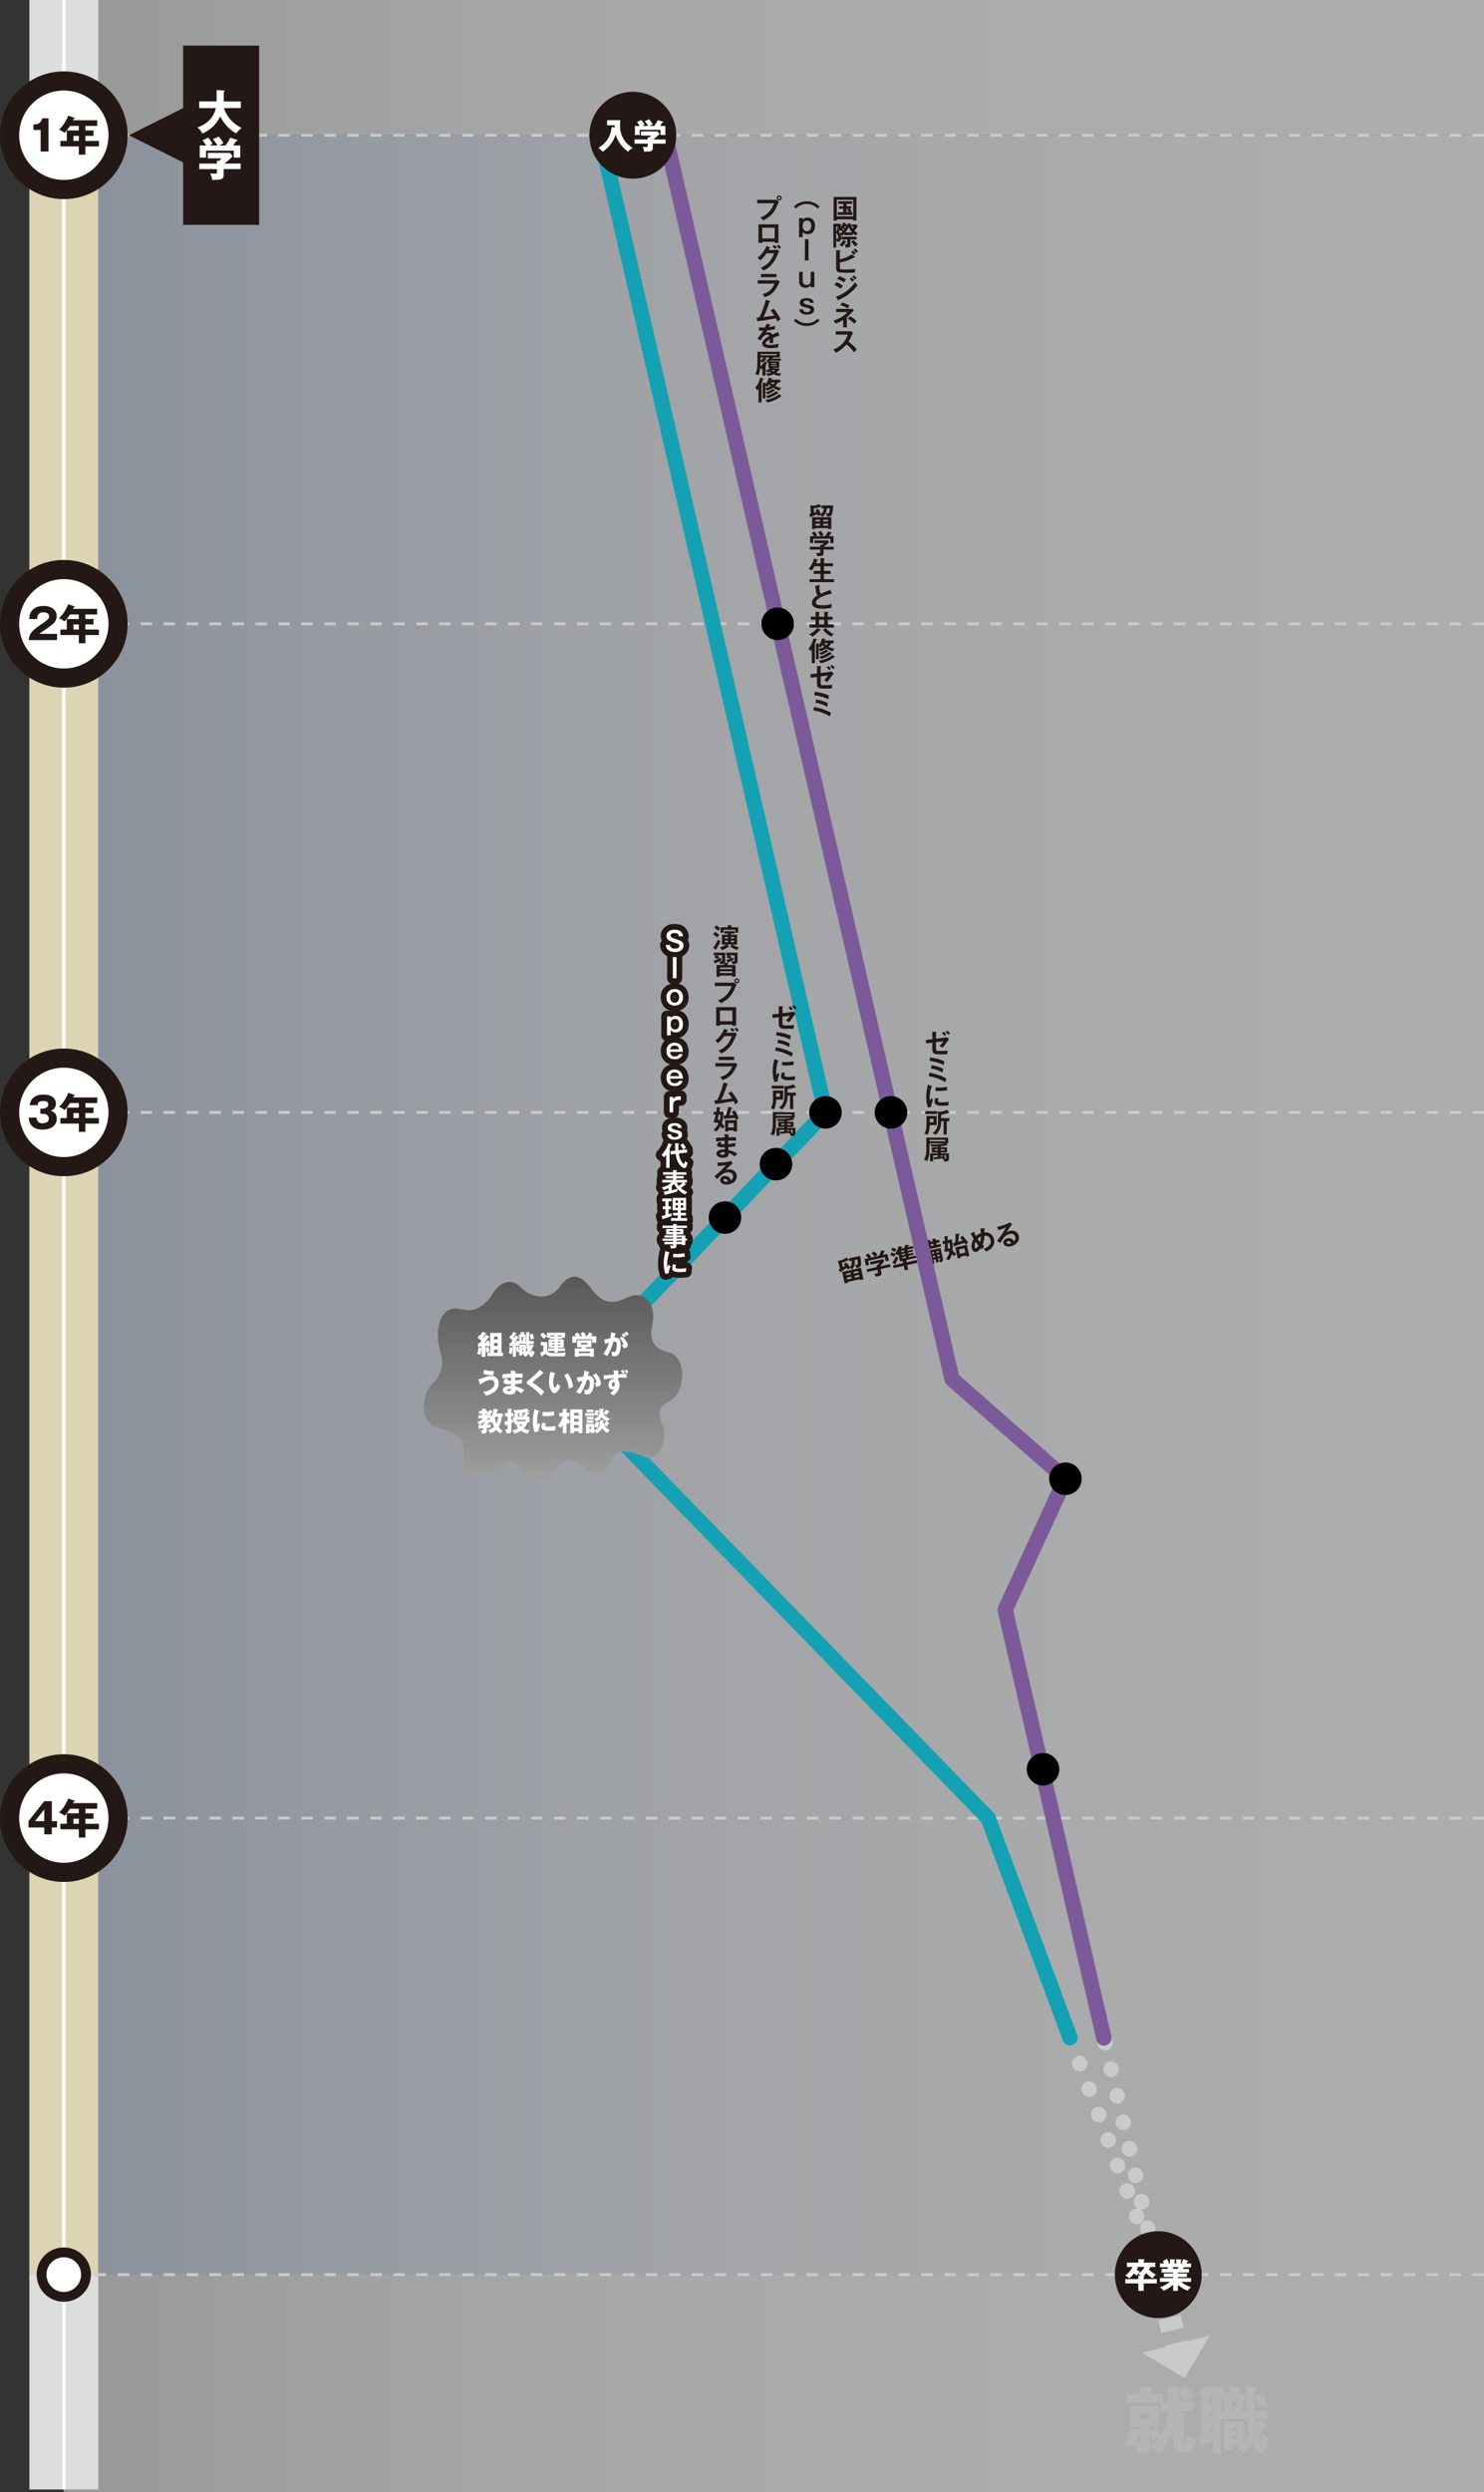
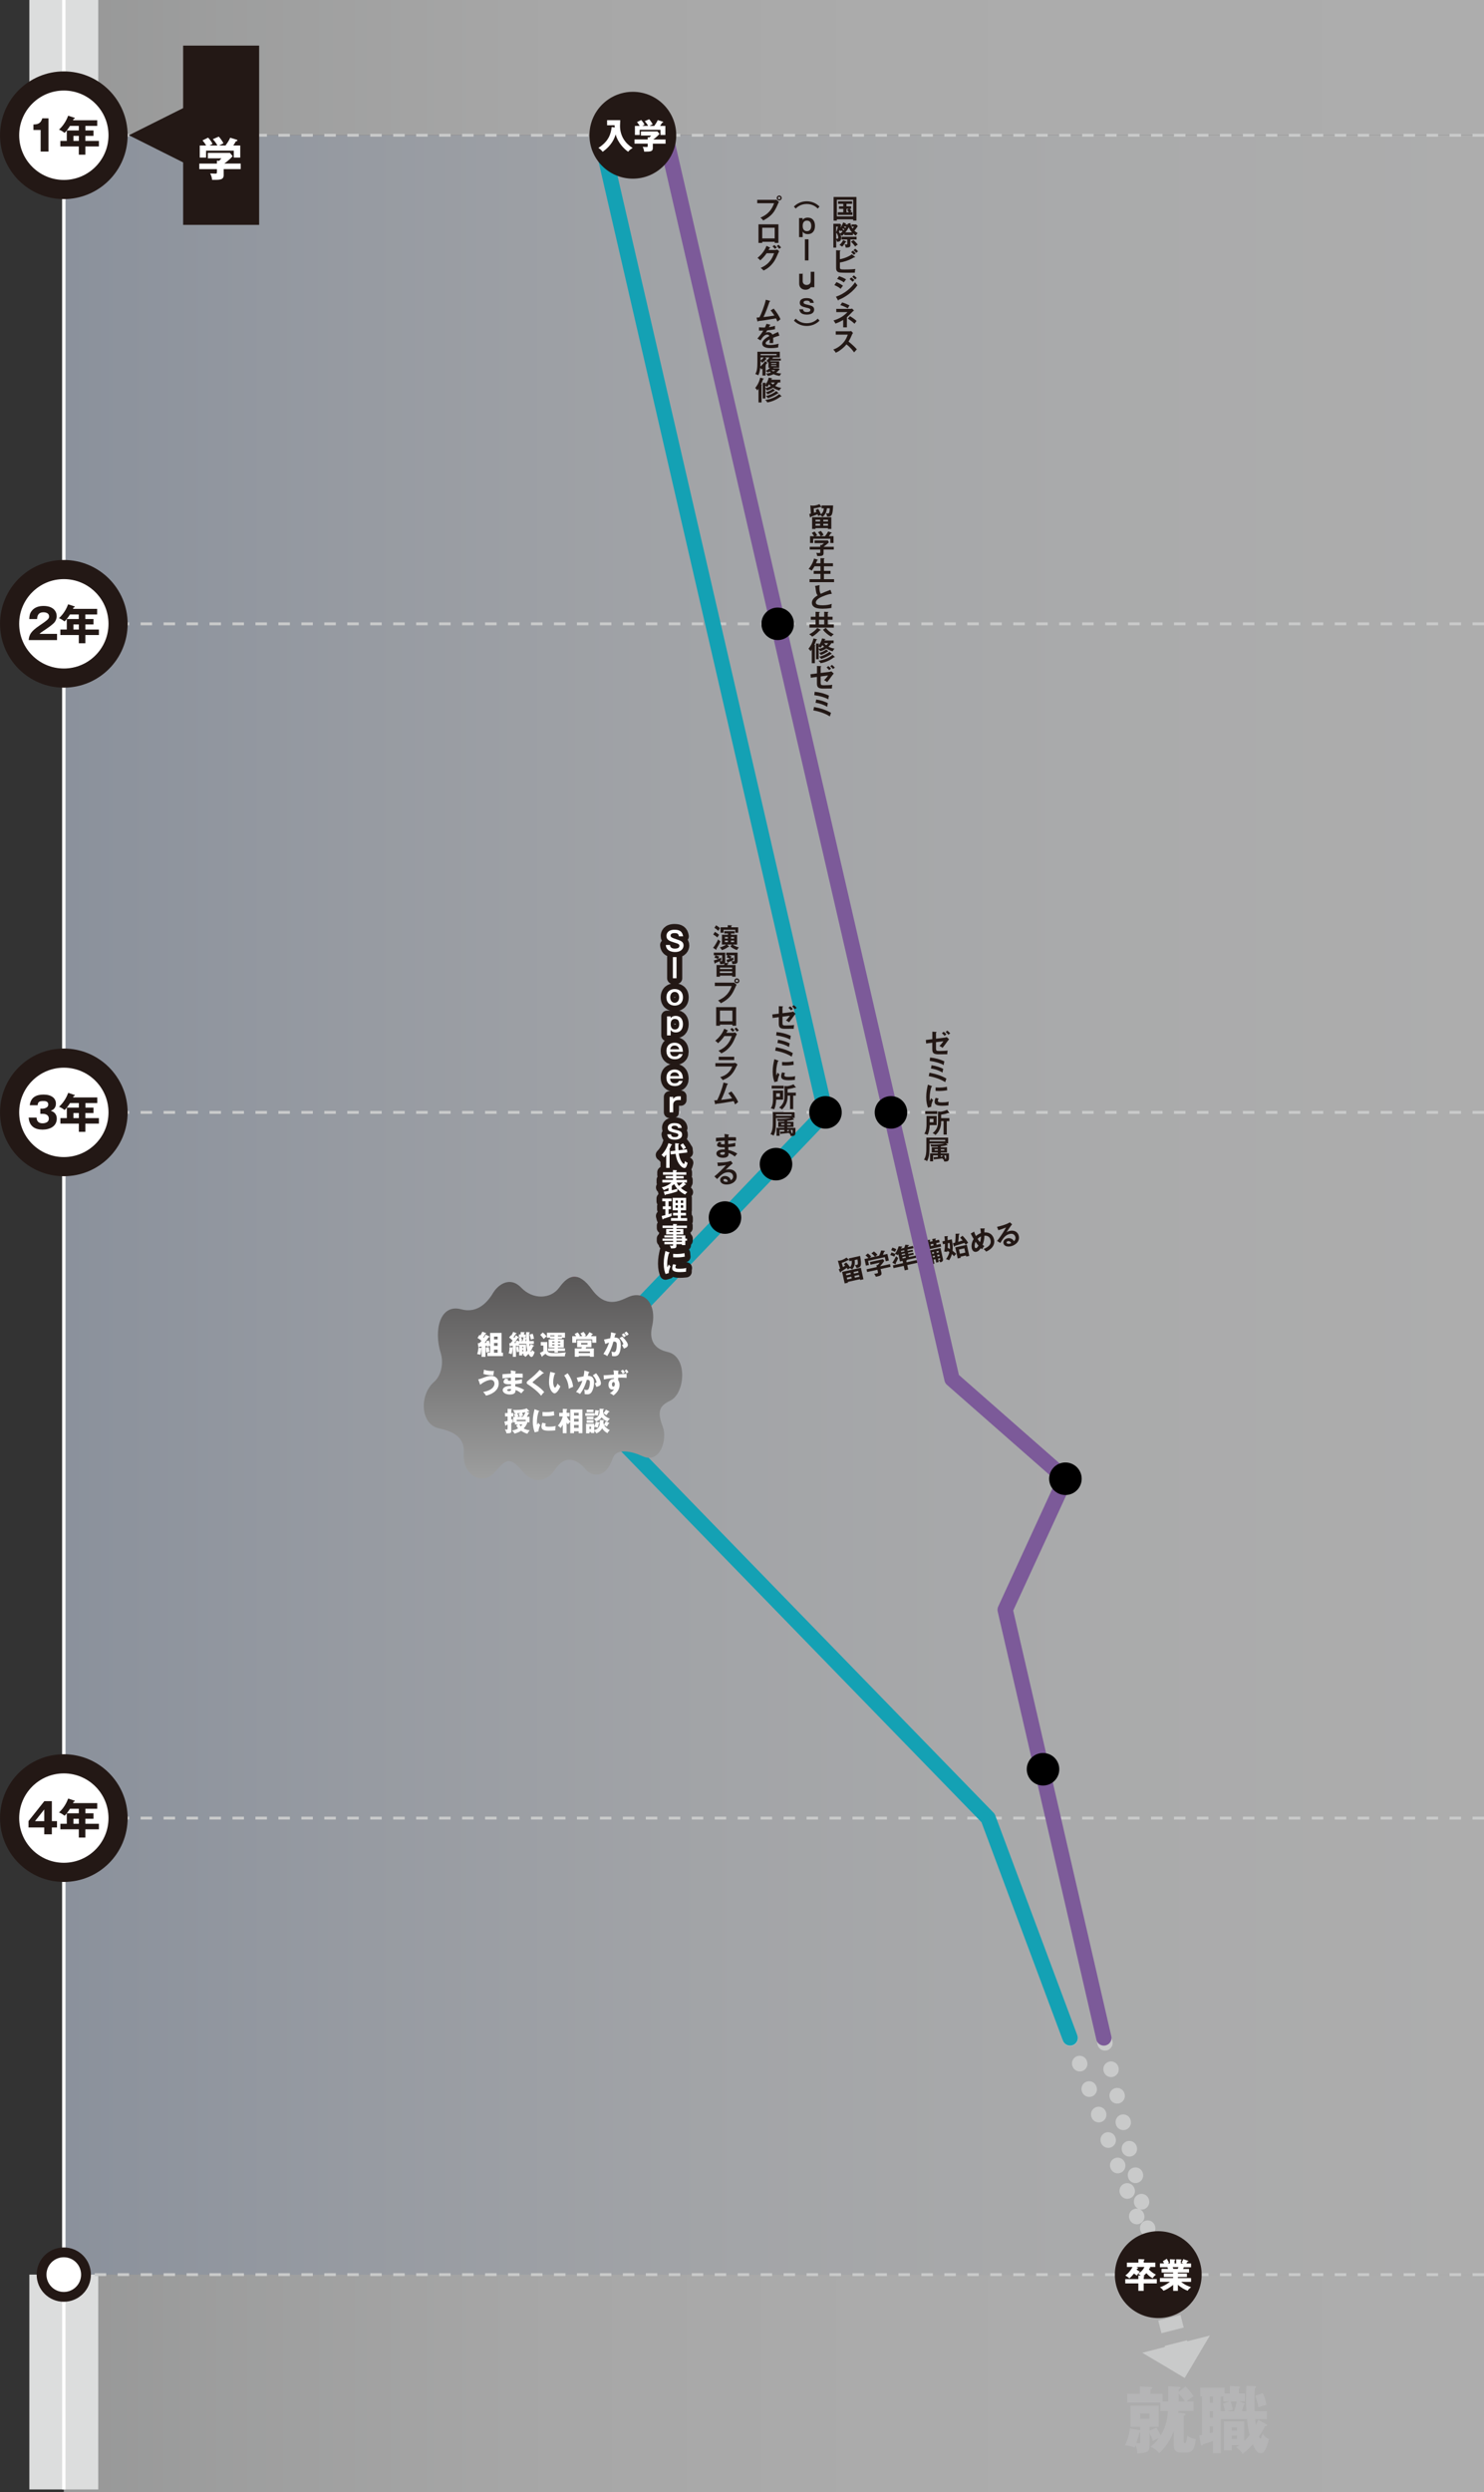
<svg xmlns="http://www.w3.org/2000/svg" xmlns:xlink="http://www.w3.org/1999/xlink" viewBox="0 0 387.74 650.67">
  <rect x="0" y="0" width="387.74" height="650.67" fill="#333333" stroke="none" />
  <defs>
    <style>
      .cls-1 {
        stroke: #dcd4b2;
      }

      .cls-1, .cls-2, .cls-3, .cls-4, .cls-5, .cls-6, .cls-7 {
        stroke-miterlimit: 10;
      }

      .cls-1, .cls-2, .cls-3, .cls-4, .cls-8, .cls-6, .cls-9, .cls-10 {
        fill: none;
      }

      .cls-1, .cls-3 {
        stroke-width: 18px;
      }

      .cls-1, .cls-3, .cls-8, .cls-9, .cls-10, .cls-11 {
        mix-blend-mode: multiply;
      }

      .cls-12 {
        fill: #000;
      }

      .cls-12, .cls-13, .cls-14, .cls-15, .cls-16, .cls-17, .cls-18, .cls-19, .cls-20 {
        stroke-width: 0px;
      }

      .cls-13 {
        fill: url(#linear-gradient-3);
      }

      .cls-13, .cls-14, .cls-17 {
        opacity: .6;
      }

      .cls-21 {
        isolation: isolate;
      }

      .cls-22 {
        stroke-width: 3px;
      }

      .cls-22, .cls-5, .cls-7 {
        stroke: #231815;
      }

      .cls-22, .cls-15 {
        fill: #231815;
      }

      .cls-22, .cls-8, .cls-9, .cls-10 {
        stroke-linecap: round;
        stroke-linejoin: round;
      }

      .cls-2, .cls-8, .cls-6 {
        stroke: #c9caca;
      }

      .cls-2, .cls-6 {
        stroke-width: 6px;
      }

      .cls-14 {
        fill: url(#linear-gradient-2);
      }

      .cls-3 {
        stroke: #dcdddd;
      }

      .cls-4 {
        stroke: #fff;
        stroke-width: .89px;
      }

      .cls-5 {
        stroke-width: 2.56px;
      }

      .cls-5, .cls-7, .cls-18 {
        fill: #fff;
      }

      .cls-16 {
        fill: #c9caca;
      }

      .cls-17 {
        fill: url(#linear-gradient);
      }

      .cls-8 {
        stroke-dasharray: 0 0 .1 7;
      }

      .cls-8, .cls-9, .cls-10 {
        fill-rule: evenodd;
        stroke-width: 4px;
      }

      .cls-6 {
        stroke-dasharray: 0 0 3.41 3.41;
      }

      .cls-7 {
        stroke-width: 5px;
      }

      .cls-9 {
        stroke: #7c5a99;
      }

      .cls-19 {
        fill: #b5b5b6;
      }

      .cls-20 {
        fill: url(#linear-gradient-4);
      }

      .cls-10 {
        stroke: #14a1b4;
      }
    </style>
    <linearGradient id="linear-gradient" x1="492.06" y1="131.47" x2="492.06" y2="505.27" gradientTransform="translate(520.45 130.21) rotate(90)" gradientUnits="userSpaceOnUse">
      <stop offset="0" stop-color="#fff" />
      <stop offset=".42" stop-color="#fcfcfc" />
      <stop offset=".67" stop-color="#f4f4f4" />
      <stop offset=".88" stop-color="#e5e6e6" />
      <stop offset=".98" stop-color="#dcdddd" />
      <stop offset="1" stop-color="#dcdddd" />
    </linearGradient>
    <linearGradient id="linear-gradient-2" x1="-112.56" x2="-112.56" xlink:href="#linear-gradient" />
    <linearGradient id="linear-gradient-3" x1="184.38" y1="131.47" x2="184.38" y2="505.27" gradientTransform="translate(520.45 130.21) rotate(90)" gradientUnits="userSpaceOnUse">
      <stop offset="0" stop-color="#fff" />
      <stop offset=".26" stop-color="#fafbfc" />
      <stop offset=".53" stop-color="#eef1f6" />
      <stop offset=".8" stop-color="#d9e0ec" />
      <stop offset="1" stop-color="#c5d0e2" />
    </linearGradient>
    <linearGradient id="linear-gradient-4" x1="229.65" y1="403.6" x2="229.65" y2="348.56" gradientTransform="translate(-85.17 -16.11)" gradientUnits="userSpaceOnUse">
      <stop offset="0" stop-color="#9fa0a0" />
      <stop offset=".98" stop-color="#595757" />
      <stop offset="1" stop-color="#d92f67" />
    </linearGradient>
  </defs>
  <g class="cls-21">
    <g id="_レイヤー_2" data-name="レイヤー 2">
      <g id="_レイヤー_3" data-name="レイヤー 3">
        <g>
          <rect class="cls-17" x="16.67" y="593.87" width="371.07" height="56.79" />
          <rect class="cls-14" x="16.67" width="371.07" height="35.31" />
          <rect class="cls-13" x="16.67" y="35.31" width="371.07" height="558.56" />
          <line class="cls-3" x1="16.67" y1="593.87" x2="16.67" y2="649.96" />
          <line class="cls-3" x1="16.67" x2="16.67" y2="35.31" />
          <polyline class="cls-8" points="279.6 532.08 302.63 593.76 288.41 532.08" />
          <g class="cls-11">
            <path class="cls-16" d="M30.85,35.69v-.75h2.89v.75h-2.89ZM36.74,35.69v-.75h3v.75h-3ZM42.74,35.69v-.75h3v.75h-3ZM48.74,35.69v-.75h3v.75h-3ZM54.74,35.69v-.75h3v.75h-3ZM60.74,35.69v-.75h3v.75h-3ZM66.74,35.69v-.75h3v.75h-3ZM72.74,35.69v-.75h3v.75h-3ZM78.74,35.69v-.75h3v.75h-3ZM84.74,35.69v-.75h3v.75h-3ZM90.74,35.69v-.75h3v.75h-3ZM96.74,35.69v-.75h3v.75h-3ZM102.74,35.69v-.75h3v.75h-3ZM108.74,35.69v-.75h3v.75h-3ZM114.74,35.69v-.75h3v.75h-3ZM120.74,35.69v-.75h3v.75h-3ZM126.74,35.69v-.75h3v.75h-3ZM132.74,35.69v-.75h3v.75h-3ZM138.74,35.69v-.75h3v.75h-3ZM144.74,35.69v-.75h3v.75h-3ZM150.74,35.69v-.75h3v.75h-3ZM156.74,35.69v-.75h3v.75h-3ZM162.74,35.69v-.75h3v.75h-3ZM168.74,35.69v-.75h3v.75h-3ZM174.74,35.69v-.75h3v.75h-3ZM180.74,35.69v-.75h3v.75h-3ZM186.74,35.69v-.75h3v.75h-3ZM192.74,35.69v-.75h3v.75h-3ZM198.74,35.69v-.75h3v.75h-3ZM204.74,35.69v-.75h3v.75h-3ZM210.74,35.69v-.75h3v.75h-3ZM216.74,35.69v-.75h3v.75h-3ZM222.74,35.69v-.75h3v.75h-3ZM228.74,35.69v-.75h3v.75h-3ZM234.74,35.69v-.75h3v.75h-3ZM240.74,35.69v-.75h3v.75h-3ZM246.74,35.69v-.75h3v.75h-3ZM252.74,35.69v-.75h3v.75h-3ZM258.74,35.69v-.75h3v.75h-3ZM264.74,35.69v-.75h3v.75h-3ZM270.74,35.69v-.75h3v.75h-3ZM276.74,35.69v-.75h3v.75h-3ZM282.74,35.69v-.75h3v.75h-3ZM288.74,35.69v-.75h3v.75h-3ZM294.74,35.69v-.75h3v.75h-3ZM300.74,35.69v-.75h3v.75h-3ZM306.74,35.69v-.75h3v.75h-3ZM312.74,35.69v-.75h3v.75h-3ZM318.74,35.69v-.75h3v.75h-3ZM324.74,35.69v-.75h3v.75h-3ZM330.74,35.69v-.75h3v.75h-3ZM336.74,35.69v-.75h3v.75h-3ZM342.74,35.69v-.75h3v.75h-3ZM348.74,35.69v-.75h3v.75h-3ZM354.74,35.69v-.75h3v.75h-3ZM360.74,35.69v-.75h3v.75h-3ZM366.74,35.69v-.75h3v.75h-3ZM372.74,35.69v-.75h3v.75h-3ZM378.74,35.69v-.75h3v.75h-3ZM384.74,35.69v-.75h3v.75h-3Z" />
          </g>
-           <line class="cls-1" x1="16.67" y1="35.31" x2="16.67" y2="593.87" />
          <g class="cls-11">
            <path class="cls-16" d="M2.5,163.25v-.75h1.24v.75h-1.24ZM6.74,163.25v-.75h3v.75h-3ZM12.74,163.25v-.75h3v.75h-3ZM18.74,163.25v-.75h3v.75h-3ZM24.74,163.25v-.75h3v.75h-3ZM30.74,163.25v-.75h3v.75h-3ZM36.74,163.25v-.75h3v.75h-3ZM42.74,163.25v-.75h3v.75h-3ZM48.74,163.25v-.75h3v.75h-3ZM54.74,163.25v-.75h3v.75h-3ZM60.74,163.25v-.75h3v.75h-3ZM66.74,163.25v-.75h3v.75h-3ZM72.74,163.25v-.75h3v.75h-3ZM78.74,163.25v-.75h3v.75h-3ZM84.74,163.25v-.75h3v.75h-3ZM90.74,163.25v-.75h3v.75h-3ZM96.74,163.25v-.75h3v.75h-3ZM102.74,163.25v-.75h3v.75h-3ZM108.74,163.25v-.75h3v.75h-3ZM114.74,163.25v-.75h3v.75h-3ZM120.74,163.25v-.75h3v.75h-3ZM126.74,163.25v-.75h3v.75h-3ZM132.74,163.25v-.75h3v.75h-3ZM138.74,163.25v-.75h3v.75h-3ZM144.74,163.25v-.75h3v.75h-3ZM150.74,163.25v-.75h3v.75h-3ZM156.74,163.25v-.75h3v.75h-3ZM162.74,163.25v-.75h3v.75h-3ZM168.74,163.25v-.75h3v.75h-3ZM174.74,163.25v-.75h3v.75h-3ZM180.74,163.25v-.75h3v.75h-3ZM186.74,163.25v-.75h3v.75h-3ZM192.74,163.25v-.75h3v.75h-3ZM198.74,163.25v-.75h3v.75h-3ZM204.74,163.25v-.75h3v.75h-3ZM210.74,163.25v-.75h3v.75h-3ZM216.74,163.25v-.75h3v.75h-3ZM222.74,163.25v-.75h3v.75h-3ZM228.74,163.25v-.75h3v.75h-3ZM234.74,163.25v-.75h3v.75h-3ZM240.74,163.25v-.75h3v.75h-3ZM246.74,163.25v-.75h3v.75h-3ZM252.74,163.25v-.75h3v.75h-3ZM258.74,163.25v-.75h3v.75h-3ZM264.74,163.25v-.75h3v.75h-3ZM270.74,163.25v-.75h3v.75h-3ZM276.74,163.25v-.75h3v.75h-3ZM282.74,163.25v-.75h3v.75h-3ZM288.74,163.25v-.75h3v.75h-3ZM294.74,163.25v-.75h3v.75h-3ZM300.74,163.25v-.75h3v.75h-3ZM306.74,163.25v-.75h3v.75h-3ZM312.74,163.25v-.75h3v.75h-3ZM318.74,163.25v-.75h3v.75h-3ZM324.74,163.25v-.75h3v.75h-3ZM330.74,163.25v-.75h3v.75h-3ZM336.74,163.25v-.75h3v.75h-3ZM342.74,163.25v-.75h3v.75h-3ZM348.74,163.25v-.75h3v.75h-3ZM354.74,163.25v-.75h3v.75h-3ZM360.74,163.25v-.75h3v.75h-3ZM366.74,163.25v-.75h3v.75h-3ZM372.74,163.25v-.75h3v.75h-3ZM378.74,163.25v-.75h3v.75h-3ZM384.74,163.25v-.75h3v.75h-3Z" />
          </g>
          <g class="cls-11">
            <path class="cls-16" d="M2.5,290.81v-.75h1.24v.75h-1.24ZM6.74,290.81v-.75h3v.75h-3ZM12.74,290.81v-.75h3v.75h-3ZM18.74,290.81v-.75h3v.75h-3ZM24.74,290.81v-.75h3v.75h-3ZM30.74,290.81v-.75h3v.75h-3ZM36.74,290.81v-.75h3v.75h-3ZM42.74,290.81v-.75h3v.75h-3ZM48.74,290.81v-.75h3v.75h-3ZM54.74,290.81v-.75h3v.75h-3ZM60.74,290.81v-.75h3v.75h-3ZM66.74,290.81v-.75h3v.75h-3ZM72.74,290.81v-.75h3v.75h-3ZM78.74,290.81v-.75h3v.75h-3ZM84.74,290.81v-.75h3v.75h-3ZM90.74,290.81v-.75h3v.75h-3ZM96.74,290.81v-.75h3v.75h-3ZM102.74,290.81v-.75h3v.75h-3ZM108.74,290.81v-.75h3v.75h-3ZM114.74,290.81v-.75h3v.75h-3ZM120.74,290.81v-.75h3v.75h-3ZM126.74,290.81v-.75h3v.75h-3ZM132.74,290.81v-.75h3v.75h-3ZM138.74,290.81v-.75h3v.75h-3ZM144.74,290.81v-.75h3v.75h-3ZM150.74,290.81v-.75h3v.75h-3ZM156.74,290.81v-.75h3v.75h-3ZM162.74,290.81v-.75h3v.75h-3ZM168.74,290.81v-.75h3v.75h-3ZM174.74,290.81v-.75h3v.75h-3ZM180.74,290.81v-.75h3v.75h-3ZM186.74,290.81v-.75h3v.75h-3ZM192.74,290.81v-.75h3v.75h-3ZM198.74,290.81v-.75h3v.75h-3ZM204.74,290.81v-.75h3v.75h-3ZM210.74,290.81v-.75h3v.75h-3ZM216.74,290.81v-.75h3v.75h-3ZM222.74,290.81v-.75h3v.75h-3ZM228.74,290.81v-.75h3v.75h-3ZM234.74,290.81v-.75h3v.75h-3ZM240.74,290.81v-.75h3v.75h-3ZM246.74,290.81v-.75h3v.75h-3ZM252.74,290.81v-.75h3v.75h-3ZM258.74,290.81v-.75h3v.75h-3ZM264.74,290.81v-.75h3v.75h-3ZM270.74,290.81v-.75h3v.75h-3ZM276.74,290.81v-.75h3v.75h-3ZM282.74,290.81v-.75h3v.75h-3ZM288.74,290.81v-.75h3v.75h-3ZM294.74,290.81v-.75h3v.75h-3ZM300.74,290.81v-.75h3v.75h-3ZM306.74,290.81v-.75h3v.75h-3ZM312.74,290.81v-.75h3v.75h-3ZM318.74,290.81v-.75h3v.75h-3ZM324.74,290.81v-.75h3v.75h-3ZM330.74,290.81v-.75h3v.75h-3ZM336.74,290.81v-.75h3v.75h-3ZM342.74,290.81v-.75h3v.75h-3ZM348.74,290.81v-.75h3v.75h-3ZM354.74,290.81v-.75h3v.75h-3ZM360.74,290.81v-.75h3v.75h-3ZM366.74,290.81v-.75h3v.75h-3ZM372.74,290.81v-.75h3v.75h-3ZM378.74,290.81v-.75h3v.75h-3ZM384.74,290.81v-.75h3v.75h-3Z" />
          </g>
          <g class="cls-11">
            <path class="cls-16" d="M30.85,475.06v-.75h2.89v.75h-2.89ZM36.74,475.06v-.75h3v.75h-3ZM42.74,475.06v-.75h3v.75h-3ZM48.74,475.06v-.75h3v.75h-3ZM54.74,475.06v-.75h3v.75h-3ZM60.74,475.06v-.75h3v.75h-3ZM66.74,475.06v-.75h3v.75h-3ZM72.74,475.06v-.75h3v.75h-3ZM78.74,475.06v-.75h3v.75h-3ZM84.74,475.06v-.75h3v.75h-3ZM90.74,475.06v-.75h3v.75h-3ZM96.74,475.06v-.75h3v.75h-3ZM102.74,475.06v-.75h3v.75h-3ZM108.74,475.06v-.75h3v.75h-3ZM114.74,475.06v-.75h3v.75h-3ZM120.74,475.06v-.75h3v.75h-3ZM126.74,475.06v-.75h3v.75h-3ZM132.74,475.06v-.75h3v.75h-3ZM138.74,475.06v-.75h3v.75h-3ZM144.74,475.06v-.75h3v.75h-3ZM150.74,475.06v-.75h3v.75h-3ZM156.74,475.06v-.75h3v.75h-3ZM162.74,475.06v-.75h3v.75h-3ZM168.74,475.06v-.75h3v.75h-3ZM174.74,475.06v-.75h3v.75h-3ZM180.74,475.06v-.75h3v.75h-3ZM186.74,475.06v-.75h3v.75h-3ZM192.74,475.06v-.75h3v.75h-3ZM198.74,475.06v-.75h3v.75h-3ZM204.74,475.06v-.75h3v.75h-3ZM210.74,475.06v-.75h3v.75h-3ZM216.74,475.06v-.75h3v.75h-3ZM222.74,475.06v-.75h3v.75h-3ZM228.74,475.06v-.75h3v.75h-3ZM234.74,475.06v-.75h3v.75h-3ZM240.74,475.06v-.75h3v.75h-3ZM246.74,475.06v-.75h3v.75h-3ZM252.74,475.06v-.75h3v.75h-3ZM258.74,475.06v-.75h3v.75h-3ZM264.74,475.06v-.75h3v.75h-3ZM270.74,475.06v-.75h3v.75h-3ZM276.74,475.06v-.75h3v.75h-3ZM282.74,475.06v-.75h3v.75h-3ZM288.74,475.06v-.75h3v.75h-3ZM294.74,475.06v-.75h3v.75h-3ZM300.74,475.06v-.75h3v.75h-3ZM306.74,475.06v-.75h3v.75h-3ZM312.74,475.06v-.75h3v.75h-3ZM318.74,475.06v-.75h3v.75h-3ZM324.74,475.06v-.75h3v.75h-3ZM330.74,475.06v-.75h3v.75h-3ZM336.74,475.06v-.75h3v.75h-3ZM342.74,475.06v-.75h3v.75h-3ZM348.74,475.06v-.75h3v.75h-3ZM354.74,475.06v-.75h3v.75h-3ZM360.74,475.06v-.75h3v.75h-3ZM366.74,475.06v-.75h3v.75h-3ZM372.74,475.06v-.75h3v.75h-3ZM378.74,475.06v-.75h3v.75h-3ZM384.74,475.06v-.75h3v.75h-3Z" />
          </g>
          <g class="cls-11">
            <path class="cls-16" d="M18.74,594.25v-.75h3v.75h-3ZM24.74,594.25v-.75h3v.75h-3ZM30.74,594.25v-.75h3v.75h-3ZM36.74,594.25v-.75h3v.75h-3ZM42.74,594.25v-.75h3v.75h-3ZM48.74,594.25v-.75h3v.75h-3ZM54.74,594.25v-.75h3v.75h-3ZM60.74,594.25v-.75h3v.75h-3ZM66.74,594.25v-.75h3v.75h-3ZM72.74,594.25v-.75h3v.75h-3ZM78.74,594.25v-.75h3v.75h-3ZM84.74,594.25v-.75h3v.75h-3ZM90.74,594.25v-.75h3v.75h-3ZM96.74,594.25v-.75h3v.75h-3ZM102.74,594.25v-.75h3v.75h-3ZM108.74,594.25v-.75h3v.75h-3ZM114.74,594.25v-.75h3v.75h-3ZM120.74,594.25v-.75h3v.75h-3ZM126.74,594.25v-.75h3v.75h-3ZM132.74,594.25v-.75h3v.75h-3ZM138.74,594.25v-.75h3v.75h-3ZM144.74,594.25v-.75h3v.75h-3ZM150.74,594.25v-.75h3v.75h-3ZM156.74,594.25v-.75h3v.75h-3ZM162.74,594.25v-.75h3v.75h-3ZM168.74,594.25v-.75h3v.75h-3ZM174.74,594.25v-.75h3v.75h-3ZM180.74,594.25v-.75h3v.75h-3ZM186.74,594.25v-.75h3v.75h-3ZM192.74,594.25v-.75h3v.75h-3ZM198.74,594.25v-.75h3v.75h-3ZM204.74,594.25v-.75h3v.75h-3ZM210.74,594.25v-.75h3v.75h-3ZM216.74,594.25v-.75h3v.75h-3ZM222.74,594.25v-.75h3v.75h-3ZM228.74,594.25v-.75h3v.75h-3ZM234.74,594.25v-.75h3v.75h-3ZM240.74,594.25v-.75h3v.75h-3ZM246.74,594.25v-.75h3v.75h-3ZM252.74,594.25v-.75h3v.75h-3ZM258.74,594.25v-.75h3v.75h-3ZM264.74,594.25v-.75h3v.75h-3ZM270.74,594.25v-.75h3v.75h-3ZM276.74,594.25v-.75h3v.75h-3ZM282.74,594.25v-.75h3v.75h-3ZM288.74,594.25v-.75h3v.75h-3ZM294.74,594.25v-.75h3v.75h-3ZM300.74,594.25v-.75h3v.75h-3ZM306.74,594.25v-.75h3v.75h-3ZM312.74,594.25v-.75h3v.75h-3ZM318.74,594.25v-.75h3v.75h-3ZM324.74,594.25v-.75h3v.75h-3ZM330.74,594.25v-.75h3v.75h-3ZM336.74,594.25v-.75h3v.75h-3ZM342.74,594.25v-.75h3v.75h-3ZM348.74,594.25v-.75h3v.75h-3ZM354.74,594.25v-.75h3v.75h-3ZM360.74,594.25v-.75h3v.75h-3ZM366.74,594.25v-.75h3v.75h-3ZM372.74,594.25v-.75h3v.75h-3ZM378.74,594.25v-.75h3v.75h-3ZM384.74,594.25v-.75h3v.75h-3Z" />
          </g>
          <polyline class="cls-10" points="156.85 35.31 215.68 290.43 147.92 361.3 258.17 474.68 279.6 532.08" />
          <g class="cls-11">
            <path class="cls-19" d="M305.24,623.02l2.73.15c.27.02.48.04.48.23,0,.21-.29.32-.48.38v.72l1.79-1.44c.8.78,1.42,1.54,2.09,2.55-.68.44-1.2.82-1.8,1.37h1.79v2.49h-3.93c-.02.17-.04.32-.06.47l1.44.15c.21.02.48.06.48.23,0,.21-.32.34-.49.4v6.69c0,.19,0,.42.29.42s.4,0,.64-1.94c.51.4,1.1.78,2.24.91-.29,2.2-.66,3.51-2.45,3.51h-1.42c-1.88,0-1.88-1.33-1.88-1.88v-3.72c-1.03,2.68-2.32,4.31-3.78,5.76-1.31-1.33-1.92-1.52-2.34-1.63.47-.4,1.33-1.1,2.18-2.24-.49.15-.67.21-1.54.7-.15-.46-.38-1.14-.88-2.07v3.4c0,1.5-.57,1.75-3.19,1.92-.04-.48-.08-1.16-.46-2.16-.04.09-.15.38-.23.61-1.06-.4-1.6-.51-2.54-.57.61-1.16,1.16-2.87,1.31-4.39l2.68.44v-.87h-2.53v-5.53h7.37v5.53h-2.41v.99l1.84-.76c.51.82.8,1.31,1.1,2.01,1.56-2.53,1.79-4.75,1.9-6.36h-2.01v-2.22h-8.66v-2.28h3.31v-1.92l2.85.13c.09,0,.38.02.38.21,0,.23-.25.32-.46.38v1.2h3.19v2.01h1.46v-3.95ZM297.9,635.04c-.06.02-.11.04-.17.04-.15.61-.36,1.42-.84,2.72.25.04.49.08.78.08.23,0,.23-.13.23-.32v-2.51ZM297.9,630.12v1.37h2.43v-1.37h-2.43ZM307.97,626.97h1.63c-.44-.67-.93-1.27-1.63-2.05v2.05Z" />
            <path class="cls-19" d="M325.64,629.53c-.08-1.86-.08-2.58-.08-3.19,0-1.37.08-2.81.09-3.44l2.24.11c.13,0,.29.04.29.19,0,.13-.11.25-.29.29-.13,1.31-.13,2.92-.13,3.48,0,1.58.02,2.15.04,2.56h3.23v2.07h-3.08c.04.36.13,1.12.19,1.52.34-.65.49-1.01.63-1.35l1.98,1.12c.27.15.32.17.32.3,0,.27-.36.25-.51.25-.63,1.2-1.06,1.84-1.63,2.68.15.32.27.53.4.53.15,0,.19-.11.59-1.2.29.42.82,1.04,1.65,1.35-.8,3.08-1.42,3.7-2.17,3.7-.97,0-1.56-1.14-2.07-2.34-1.23,1.42-2.18,2.13-2.66,2.49-.51-.95-1.39-1.52-1.71-1.73.3-.17.53-.3.86-.55h-1.98v1.37h-2.03v-7.56h5.3v5.11c.8-.76,1.12-1.2,1.39-1.54-.25-.95-.47-2.03-.68-4.16h-6.84v8.89h-2.05v-3.17c-.63.23-2.38.8-2.62.85-.1.21-.15.3-.3.3-.23,0-.27-.15-.3-.4l-.4-2.22c.29-.04.36-.06.74-.13v-10.03h-.46v-2.3h6.36v1.52h1.41v-1.94l2.13.09c.36.02.51.09.51.25,0,.17-.19.29-.29.34v1.25h1.58v2.09h-1.54l1.18.42c.17.06.36.13.36.27,0,.11-.13.15-.32.17-.21.91-.44,1.54-.47,1.67h1.16ZM316.92,625.69h-.84v1.65h.84v-1.65ZM316.92,629.53h-.84v1.69h.84v-1.69ZM316.92,633.5h-.84v1.75c.11-.02.7-.17.84-.19v-1.56ZM320.08,629.53c-.15-.78-.27-1.22-.51-2l1.67-.53h-1.6v-1.31h-.67v3.84h1.1ZM322.45,629.53c.25-.7.57-1.88.7-2.53h-1.6c.21.57.42,1.23.57,2.17-.61.09-1.03.19-1.54.36h1.86ZM323.21,634.6v-.82h-1.37v.82h1.37ZM321.84,635.91v.84h1.37v-.84h-1.37ZM329.94,624.81c.53,1.08.82,2.24.95,3.06-.27.06-1.88.51-2.11.61-.08-.51-.19-1.24-.76-3l1.92-.67Z" />
          </g>
          <g class="cls-11">
            <g>
              <line class="cls-2" x1="302.63" y1="593.76" x2="303" y2="595.21" />
              <line class="cls-6" x1="303.85" y1="598.52" x2="306.8" y2="610.1" />
              <line class="cls-2" x1="307.22" y1="611.75" x2="307.59" y2="613.21" />
              <polygon class="cls-16" points="316.12 609.77 298.46 614.27 309.54 620.85 316.12 609.77" />
            </g>
          </g>
          <g>
            <path class="cls-15" d="M221.1,329.63c.33.31.82.92,1.01,1.21.55-.63.45-1.38.41-1.68l-.56.12-.16-.72,2.93-.65c.43,2.42.3,2.9-.65,3.11-.11.03-.19.04-.28.04-.03-.09-.18-.48-.48-.78.2,0,.34.02.53-.03.27-.06.29-.21.29-.5,0-.18-.04-.56-.11-.93l-.73.16c.06.47.17,1.53-.64,2.44-.37-.24-.5-.3-.6-.34-.29.19-.34.22-.54.37-.11-.18-.14-.25-.27-.43-.64.46-1.51.98-1.53.99,0,.11-.02.21-.1.22-.09.02-.13-.08-.16-.14l-.32-.68c.14-.06.22-.09.37-.18l-.6-2.08h.41c.09-.03.15-.04.24-.06.83-.18,1.37-.59,1.6-.76l.57.51c.06.05.09.09.1.12,0,.04-.03.07-.08.08-.08.02-.16,0-.22-.02-.78.45-1.28.6-1.6.7l.32,1.1c.15-.08.26-.15.58-.36-.24-.29-.28-.32-.35-.39l.61-.47ZM221.51,334.69l.05.21-.86.19-.67-3.01,4.9-1.09.67,3.01-.85.19-.05-.21-3.19.71ZM222.3,332.71l-.09-.42-1.17.26.09.42,1.17-.26ZM222.54,333.79l-.11-.48-1.17.26.11.48,1.17-.26ZM224.32,332.26l-.09-.42-1.2.27.09.42,1.2-.27ZM223.25,333.13l.11.48,1.2-.27-.11-.48-1.2.27Z" />
            <path class="cls-15" d="M228.59,328.09c-.18-.24-.54-.6-.9-.85l.66-.5c.25.17.71.6.9.85-.07.06-.54.46-.57.48l1.01-.22c.26-.53.39-.84.54-1.37l.87.09s.12.02.13.08c.02.08-.09.12-.21.16-.16.43-.27.68-.33.83l1.17-.26.38,1.74-.81.18-.24-1.08-4.38.97.24,1.08-.8.18-.38-1.74,1.04-.23c-.16-.17-.53-.54-.77-.71l.61-.51c.31.2.69.57.88.8-.22.17-.34.28-.39.34l1.33-.3ZM232.54,330.05l.16.7-2.61.58.21.93c.16.72-.34.86-1.45,1.09-.08-.19-.26-.55-.45-.75.12-.02.65-.12.75-.14.29-.06.28-.11.21-.46l-.11-.48-2.68.59-.16-.71,2.68-.59-.11-.5.37-.03c.19-.22.41-.49.5-.62l-2.41.54-.15-.69,3.41-.76.35.43c-.19.33-.66.94-1.11,1.44l2.61-.58Z" />
            <path class="cls-15" d="M232.91,327c.3.08.82.29,1.04.41-.14.32-.17.41-.26.69-.3-.16-.79-.34-1.08-.41l.3-.69ZM233.17,325.73c.28.08.65.21,1.02.43-.22.42-.25.46-.34.69-.16-.08-.57-.29-1.01-.44l.33-.69ZM233.16,329.67c.4-.54.77-1.27.96-1.71.23.25.32.32.55.49-.12.38-.47,1.07-.65,1.38.04.06.06.1.07.14.01.05-.02.1-.06.11-.04,0-.08-.01-.14-.03l-.73-.37ZM238.44,326.27l.11.48-1.31.29.07.32,1.31-.29.11.5-1.31.29.08.34,1.77-.39.13.59-2.46.55c.06.09.01.12-.15.21l.09.41,2.65-.59.16.72-2.65.59.26,1.17-.92.21-.26-1.17-2.66.59-.16-.72,2.66-.59-.13-.58-.69.15-.42-1.92c-.09.13-.13.2-.19.29-.33-.23-.48-.3-.68-.38.49-.67.78-1.36.95-1.95l.78.07s.14.01.15.08c.02.09-.08.13-.18.16-.08.21-.09.23-.12.3l.81-.18s.21-.46.3-.83l.82.06s.14.01.15.08c.02.1-.12.13-.21.15-.07.16-.1.22-.16.33l1.4-.31.13.6-1.61.36.07.31,1.31-.29ZM236.32,326.74l-.07-.31-.85.19.07.31.86-.19ZM235.58,327.42l.07.31.85-.19-.07-.31-.85.19ZM235.76,328.23l.08.34.85-.19-.08-.34-.85.19Z" />
            <path class="cls-15" d="M241.37,326.46l-.15-.69,1.24-.28-.1-.44-.93.21-.15-.68.93-.21-.12-.54.8-.15c.08-.02.16,0,.17.06.01.06-.06.12-.14.19l.06.27.7-.16-.12-.54.79-.14c.06-.01.17-.02.18.05.02.07-.05.11-.14.17l.07.29.9-.2.15.68-.9.2.1.45,1.04-.23.15.69-3.54.79c.35,1.58.39,1.76.42,2.32.04.7-.05,1.13-.21,1.6-.35-.21-.66-.28-.75-.29l.12.53-.81.18-.79-3.55c-.14.27-.2.38-.27.5-.19-.22-.4-.39-.65-.51.4-.6.82-1.6.97-2.9l.78.11c.07,0,.12.04.12.07.01.06-.04.09-.14.14-.07.44-.24,1-.31,1.23.13.04.2.06.21.11.02.07-.06.13-.11.15l.86,3.86c.32-.69.27-1.55-.17-3.4l-.27.06ZM245.09,328.61l.2.89-.68.15-.2-.89-.49.11.23,1.06-.7.16-.79-3.57,3.08-.68.64,2.91c.14.65-.58.8-.72.83-.07-.19-.32-.52-.44-.64.1,0,.22,0,.3-.03.17-.04.15-.11.13-.22l-.04-.19-.53.12ZM243.13,324.88l.1.44.7-.16-.1-.44-.7.16ZM244.08,327.26l-.09-.4-.49.11.09.4.49-.11ZM244.29,328.21l-.09-.4-.49.11.09.4.49-.11ZM245.29,326.99l-.09-.4-.53.12.09.4.53-.12ZM244.88,327.66l.09.4.53-.12-.09-.4-.53.12Z" />
            <path class="cls-15" d="M246.39,324.87l-.17-.75.65-.14c-.04-.58-.05-.76-.11-1.19l.8-.06c.05,0,.11,0,.12.05.01.06-.03.11-.12.14,0,.16.05.81.05.88l1.07-.24c.2.98.33,1.95.21,2.99.59.45.81.69.94.83-.08.07-.38.36-.57.62-.16-.22-.3-.36-.54-.58-.22.84-.59,1.4-.74,1.62-.23-.14-.55-.23-.8-.27.31-.46.7-1.08.89-1.86-.16-.11-.38-.24-.53-.33-.01.07-.03.21-.05.29-.32-.1-.69-.09-.78-.08.05-.28.2-1.03.18-2.04l-.51.11ZM247.65,324.59c.01.25.02.63-.03,1.2.11.05.29.14.58.31.05-.69-.07-1.32-.12-1.6l-.43.1ZM251.48,322.64c.35.34,1.04,1.1,1.47,1.83-.18.1-.46.34-.63.53-.09-.14-.17-.26-.33-.49-.96.31-1.11.36-2.52.79-.02.11-.05.2-.1.21-.07.02-.1-.06-.13-.15l-.27-.76c.12-.04.39-.11.58-.16.08-.51.16-1.54.12-2.32l.91-.03c.07,0,.13.02.14.06.02.08-.06.12-.17.16-.09,1.2-.11,1.37-.19,1.91.38-.11.69-.21,1.16-.35-.31-.38-.51-.59-.66-.74l.62-.49ZM250.97,328.1l.06.29-.8.18-.64-2.9,3.03-.67.64,2.9-.81.18-.06-.29-1.41.31ZM252.22,327.03l-.25-1.11-1.42.31.25,1.11,1.42-.31Z" />
            <path class="cls-15" d="M254.51,321.54c.09.27.2.64.48,1.19.46-.44.95-.66,1.29-.77-.01-.29-.04-.75-.15-1.23h1.04c.06.01.14.03.15.09.02.1-.09.11-.12.12v.82c1.44-.11,2.27.75,2.51,1.81.42,1.88-1.2,2.85-2.05,3.2-.27-.35-.45-.5-.67-.66,1.64-.67,2.02-1.45,1.82-2.34-.27-1.21-1.28-1.16-1.6-1.15-.02.97-.24,1.85-.47,2.38.2.17.31.25.43.34-.25.29-.38.48-.6.84-.13-.12-.15-.15-.3-.3-.37.52-.68.83-1.14.94-.58.13-1.07-.21-1.23-.92-.06-.29-.22-1.27.5-2.42-.07-.11-.41-.66-.76-1.42l.88-.5ZM254.89,324.22c-.31.66-.23,1.23-.2,1.35.02.08.08.36.35.3.29-.06.55-.54.62-.66-.12-.13-.37-.42-.76-.99ZM255.42,323.46c.31.46.54.73.64.84.21-.66.23-1.03.25-1.48-.25.12-.5.23-.88.64Z" />
            <path class="cls-15" d="M264.44,319.65c-.35.41-1.25,1.73-1.44,2.06.17-.1.43-.25.86-.35,1.01-.22,2.07.17,2.33,1.34.33,1.49-.98,2.44-2.09,2.69-1.05.23-1.77-.13-1.92-.78-.13-.59.31-1.14,1.02-1.3.52-.12,1.36-.01,1.7.76.55-.41.43-.95.4-1.09-.09-.4-.47-1.04-1.47-.81-1.2.27-1.73,1.14-2.47,2.35l-.85-.53c.62-.67,2.07-2.92,2.35-3.52-.57.26-1.58.59-2.01.72l-.35-.88c.52-.09,2.39-.55,3.35-1.18l.61.53ZM263.31,324.06c-.25.06-.34.23-.31.39.06.27.47.34.8.27.18-.04.32-.11.4-.15-.16-.41-.5-.6-.9-.51Z" />
          </g>
          <polyline class="cls-9" points="173.86 35.31 248.74 360.06 278.37 386.07 262.63 420.29 288.41 532.08" />
          <g>
            <path class="cls-15" d="M176.69,35.31c0,6.26-5.08,11.34-11.34,11.34s-11.34-5.08-11.34-11.34,5.08-11.34,11.34-11.34,11.34,5.08,11.34,11.34Z" />
            <g>
              <path class="cls-18" d="M160.61,33.29c0-.31,0-.39-.02-.59h-1.97v-1.32h3.44c0,.23-.06,1.27-.06,1.48,0,2.74,1.46,4.64,3.3,5.78-.53.31-.86.57-1.18.98-1.12-.77-2.75-2.47-3.26-4.54-.3,1.01-1,2.87-3.4,4.55-.4-.49-.63-.71-1.11-1.01,2.76-1.77,3.24-3.68,3.48-5.46l.78.14Z" />
              <path class="cls-18" d="M170.57,37.49v1.17c0,.93-.68.95-2.27.93-.05-.45-.13-.77-.38-1.24.13,0,.84.03.99.03.33,0,.33-.04.33-.5v-.38h-3.46v-1.09h3.46v-.58l.42.05c.09-.08.27-.25.46-.49h-2.66v-1.07h4.33l.52.65c-.13.17-.69.76-1.62,1.45h3.21v1.09h-3.34ZM169.34,32.87c-.18-.36-.51-.83-.89-1.23l1.16-.5c.35.35.81,1.06.92,1.31-.13.07-.72.37-.84.43h1.25c.41-.58.63-.91.92-1.52l1.27.39s.15.06.15.15c0,.11-.14.14-.3.16-.23.41-.3.5-.51.82h1.37v2.37h-1.27v-1.36h-5.44v1.36h-1.24v-2.37h1.25c-.04-.08-.27-.5-.71-1l1.1-.54c.4.38.72.91.87,1.22-.39.21-.48.25-.58.31h1.52Z" />
            </g>
          </g>
          <path class="cls-12" d="M203.19,167.12c-2.35,0-4.25-1.9-4.25-4.25s1.9-4.25,4.25-4.25,4.25,1.9,4.25,4.25-1.9,4.25-4.25,4.25Z" />
          <path class="cls-12" d="M215.68,294.68c-2.35,0-4.25-1.9-4.25-4.25s1.9-4.25,4.25-4.25,4.25,1.9,4.25,4.25-1.9,4.25-4.25,4.25Z" />
          <path class="cls-12" d="M278.37,390.33c-2.35,0-4.25-1.9-4.25-4.25s1.9-4.25,4.25-4.25,4.25,1.9,4.25,4.25-1.9,4.25-4.25,4.25Z" />
          <path class="cls-12" d="M147.92,365.55c-2.35,0-4.25-1.9-4.25-4.25s1.9-4.25,4.25-4.25,4.25,1.9,4.25,4.25-1.9,4.25-4.25,4.25Z" />
          <circle class="cls-12" cx="202.77" cy="303.93" r="4.25" transform="translate(-8.84 6.09) rotate(-1.68)" />
          <path class="cls-12" d="M189.42,322.14c-2.35,0-4.25-1.9-4.25-4.25s1.9-4.25,4.25-4.25,4.25,1.9,4.25,4.25-1.9,4.25-4.25,4.25Z" />
          <g>
            <path class="cls-22" d="M177.39,244.46c-.01-.18-.06-.33-.19-.52-.13-.2-.39-.32-.88-.32-.25,0-1.11,0-1.11.62,0,.48.33.6,1.76,1.07.83.28,1.63.55,1.63,1.53,0,.6-.41,1.72-2.2,1.72-1.06,0-2.35-.38-2.43-1.84h1.09c.03.62.44.95,1.31.95.24,0,.62-.04.88-.2.15-.11.28-.32.28-.52,0-.43-.37-.57-1.27-.84-1.29-.39-2.13-.7-2.13-1.75,0-.59.36-1.62,2.12-1.62,1.3,0,2.03.44,2.23,1.72h-1.08Z" />
            <path class="cls-22" d="M176.76,249.89v5.52h-.95v-5.52h.95Z" />
            <path class="cls-22" d="M178.44,260.39c0,1.59-1.12,2.16-2.15,2.16s-2.16-.58-2.16-2.16,1.11-2.16,2.16-2.16,2.15.57,2.15,2.16ZM175.12,260.39c0,.79.43,1.42,1.17,1.42s1.16-.67,1.16-1.42-.41-1.42-1.16-1.42-1.17.64-1.17,1.42Z" />
            <path class="cls-22" d="M175.22,265.38v.47c.34-.48.83-.62,1.31-.62,1.29,0,1.91.91,1.91,2.16,0,1.53-.88,2.16-1.84,2.16s-1.25-.49-1.37-.66v1.44h-.95v-4.97h.93ZM175.24,267.4c0,.24,0,1.37,1.11,1.37s1.12-1.13,1.12-1.37c0-.63-.2-1.38-1.12-1.38-1.11,0-1.11,1.13-1.11,1.38Z" />
            <path class="cls-22" d="M178.37,275.19c-.11.32-.43,1.37-2.07,1.37-1.32,0-2.17-.78-2.17-2.16,0-1.62,1.12-2.16,2.13-2.16.82,0,1.51.35,1.88,1.05.18.34.26.69.29,1.33h-3.35c.06,1.21.96,1.21,1.22,1.21.51,0,.91-.15,1.09-.63h.97ZM177.46,273.96c-.06-.25-.26-.99-1.2-.99s-1.09.69-1.16.99h2.36Z" />
            <path class="cls-22" d="M178.37,282.19c-.11.32-.43,1.37-2.07,1.37-1.32,0-2.17-.78-2.17-2.16,0-1.62,1.12-2.16,2.13-2.16.82,0,1.51.35,1.88,1.05.18.34.26.69.29,1.33h-3.35c.06,1.21.96,1.21,1.22,1.21.51,0,.91-.15,1.09-.63h.97ZM177.46,280.96c-.06-.25-.26-.99-1.2-.99s-1.09.69-1.16.99h2.36Z" />
            <path class="cls-22" d="M175.88,286.38v.58c.38-.7,1.23-.73,1.47-.73h.53v.97h-.57c-.95,0-1.41.5-1.41,1.19v2.02h-.95v-4.03h.93Z" />
            <path class="cls-22" d="M175.33,296.17c.04.62.53.71.94.71.25,0,.96,0,.96-.53,0-.36-.24-.43-1.14-.64-1.04-.24-1.62-.46-1.62-1.25,0-1.15,1.32-1.23,1.74-1.23,1.7,0,1.83.82,1.91,1.26h-.98c0-.1,0-.22-.08-.31-.19-.23-.54-.27-.79-.27-.36,0-.81.07-.81.47,0,.31.26.41,1.16.62,1,.23,1.6.44,1.6,1.23,0,1.32-1.66,1.32-1.91,1.32-1.6,0-1.86-.76-1.97-1.39h.99Z" />
            <path class="cls-22" d="M174.95,304.92h-.88v-3.48c-.25.35-.41.58-.57.73-.18-.28-.61-.57-.67-.62,1.02-1.04,1.57-2.25,1.82-3.09l.84.31s.1.06.1.11c0,.11-.15.11-.21.11-.12.34-.25.62-.52,1.16.13.05.22.08.22.15s-.07.11-.13.13v4.5ZM179.47,300.06l.1.84-2.22.26c.25,1.81,1.11,2.73,1.34,2.73.17,0,.22-.35.29-.76.24.25.36.34.68.46-.33,1.36-.6,1.36-.83,1.36-.8,0-1.53-1.26-1.58-1.36-.23-.4-.54-1.06-.72-2.33l-1.29.15-.09-.84,1.29-.15c-.05-.59-.05-1.18-.04-1.93l.9.06c.06,0,.13.04.13.09,0,.06-.02.07-.18.14,0,.14-.01.3-.01.54,0,.1,0,.6.04,1l2.21-.26ZM178.44,298.52c.2.24.58.75.79,1.16-.11.06-.71.42-.74.43-.19-.42-.54-.91-.73-1.15l.68-.44Z" />
            <path class="cls-22" d="M179.17,309.14s.08.07.08.12-.06.08-.24.06c-.34.32-.72.6-1.11.86.55.46,1.11.81,1.69,1.08-.27.19-.42.41-.59.62-.74-.35-1.39-.83-1.94-1.45-.03.1-.11.41-.11.64-1.16.41-2.35.68-3.03.81-.02.07-.04.17-.12.17-.06,0-.1-.07-.12-.13l-.25-.8c.42-.05.81-.12,1.23-.2v-.76c-.11.06-.61.33-1.24.57-.17-.32-.26-.44-.53-.71,1.54-.4,2.17-.95,2.56-1.29h-2.4v-.69h2.78v-.37h-1.91v-.62h1.91v-.34h-2.6v-.66h2.6v-.57l.88.04c.08,0,.15.03.15.08,0,.05-.03.06-.05.08-.04.02-.06.04-.1.06v.32h2.61v.66h-2.61v.34h1.91v.62h-1.91v.37h2.77v.69h-.81l.5.41ZM175.52,310.75c.47-.1.81-.19,1.48-.37-.43-.5-.67-.87-.86-1.23-.06.06-.29.26-.62.49v1.11ZM176.8,308.74c.11.26.33.6.57.89.32-.22.77-.61,1.03-.89h-1.6Z" />
            <path class="cls-22" d="M174.69,314.96h.63v.74h-.63v1.3c.21-.06.55-.16.81-.27-.05.24-.05.32-.04.76-.32.15-1.42.5-2.13.73-.05.13-.07.16-.13.16-.08,0-.11-.07-.13-.15l-.19-.76c.45-.08.82-.17.96-.22v-1.55h-.66v-.74h.66v-1.32h-.81v-.73h2.44v.73h-.79v1.32ZM179.53,318.03v.71h-4.22v-.71h1.78v-.67h-1.24v-.71h1.24v-.66h-1.34v-3.24h3.52v3.24h-1.38v.66h1.34v.71h-1.34v.67h1.64ZM177.1,314.06v-.63h-.58v.63h.58ZM176.52,314.69v.64h.58v-.64h-.58ZM178.5,314.06v-.63h-.6v.63h.6ZM177.9,314.69v.64h.6v-.64h-.6Z" />
            <path class="cls-22" d="M179.5,323.35v.57h-.45v1.16h-.87v-.24h-1.45v.48c0,.48-.25.62-1.09.62-.15,0-.25,0-.34-.01-.05-.27-.15-.53-.28-.76.19.03.41.06.61.06.12,0,.24-.01.24-.2v-.17h-2.28v-.62h2.28v-.29h-2.77v-.57h2.77v-.27h-2.28v-.57h2.28v-.25h-1.81v-1.42h1.81v-.25h-2.76v-.63h2.76v-.43l.92.04s.11.02.11.09c0,.06-.08.1-.16.13v.17h2.74v.63h-2.74v.25h1.8v1.42h-1.8v.25h2.32v.85h.45ZM175.87,321.68v-.29h-1.01v.29h1.01ZM176.73,321.39v.29h1.01v-.29h-1.01ZM178.18,323.35v-.27h-1.45v.27h1.45ZM178.18,324.22v-.29h-1.45v.29h1.45Z" />
            <path class="cls-22" d="M174.81,326.96c.11.04.16.06.16.12,0,.07-.07.08-.18.1-.12.37-.46,1.38-.46,2.91,0,.41.03.55.06.77.02-.06.23-.53.34-.73.13.2.27.36.48.5-.09.18-.51,1.07-.48,1.76l-.84.24c-.22-.62-.47-1.38-.47-2.72s.21-2.24.44-3.29l.94.35ZM176.65,330.23c-.13.3-.18.5-.18.6,0,.35.32.42,1.08.42.5,0,1.13-.03,1.77-.19-.1.44-.09.84-.08.97-.43.06-1.18.1-1.62.1-1.4,0-1.99-.31-1.99-1.01,0-.15.01-.53.25-1.05l.78.15ZM175.89,327.36c.2.01.44.04.83.04.65,0,1.39-.04,2.12-.22.04.64.07.78.09.91-.72.15-1.46.2-2.2.2-.38,0-.64-.01-.85-.03v-.9Z" />
          </g>
          <g>
            <path class="cls-18" d="M177.39,244.46c-.01-.18-.06-.33-.19-.52-.13-.2-.39-.32-.88-.32-.25,0-1.11,0-1.11.62,0,.48.33.6,1.76,1.07.83.28,1.63.55,1.63,1.53,0,.6-.41,1.72-2.2,1.72-1.06,0-2.35-.38-2.43-1.84h1.09c.03.62.44.95,1.31.95.24,0,.62-.04.88-.2.15-.11.28-.32.28-.52,0-.43-.37-.57-1.27-.84-1.29-.39-2.13-.7-2.13-1.75,0-.59.36-1.62,2.12-1.62,1.3,0,2.03.44,2.23,1.72h-1.08Z" />
            <path class="cls-18" d="M176.76,249.89v5.52h-.95v-5.52h.95Z" />
            <path class="cls-18" d="M178.44,260.39c0,1.59-1.12,2.16-2.15,2.16s-2.16-.58-2.16-2.16,1.11-2.16,2.16-2.16,2.15.57,2.15,2.16ZM175.12,260.39c0,.79.43,1.42,1.17,1.42s1.16-.67,1.16-1.42-.41-1.42-1.16-1.42-1.17.64-1.17,1.42Z" />
            <path class="cls-18" d="M175.22,265.38v.47c.34-.48.83-.62,1.31-.62,1.29,0,1.91.91,1.91,2.16,0,1.53-.88,2.16-1.84,2.16s-1.25-.49-1.37-.66v1.44h-.95v-4.97h.93ZM175.24,267.4c0,.24,0,1.37,1.11,1.37s1.12-1.13,1.12-1.37c0-.63-.2-1.38-1.12-1.38-1.11,0-1.11,1.13-1.11,1.38Z" />
            <path class="cls-18" d="M178.37,275.19c-.11.32-.43,1.37-2.07,1.37-1.32,0-2.17-.78-2.17-2.16,0-1.62,1.12-2.16,2.13-2.16.82,0,1.51.35,1.88,1.05.18.34.26.69.29,1.33h-3.35c.06,1.21.96,1.21,1.22,1.21.51,0,.91-.15,1.09-.63h.97ZM177.46,273.96c-.06-.25-.26-.99-1.2-.99s-1.09.69-1.16.99h2.36Z" />
            <path class="cls-18" d="M178.37,282.19c-.11.32-.43,1.37-2.07,1.37-1.32,0-2.17-.78-2.17-2.16,0-1.62,1.12-2.16,2.13-2.16.82,0,1.51.35,1.88,1.05.18.34.26.69.29,1.33h-3.35c.06,1.21.96,1.21,1.22,1.21.51,0,.91-.15,1.09-.63h.97ZM177.46,280.96c-.06-.25-.26-.99-1.2-.99s-1.09.69-1.16.99h2.36Z" />
            <path class="cls-18" d="M175.88,286.38v.58c.38-.7,1.23-.73,1.47-.73h.53v.97h-.57c-.95,0-1.41.5-1.41,1.19v2.02h-.95v-4.03h.93Z" />
            <path class="cls-18" d="M175.33,296.17c.04.62.53.71.94.71.25,0,.96,0,.96-.53,0-.36-.24-.43-1.14-.64-1.04-.24-1.62-.46-1.62-1.25,0-1.15,1.32-1.23,1.74-1.23,1.7,0,1.83.82,1.91,1.26h-.98c0-.1,0-.22-.08-.31-.19-.23-.54-.27-.79-.27-.36,0-.81.07-.81.47,0,.31.26.41,1.16.62,1,.23,1.6.44,1.6,1.23,0,1.32-1.66,1.32-1.91,1.32-1.6,0-1.86-.76-1.97-1.39h.99Z" />
            <path class="cls-18" d="M174.95,304.92h-.88v-3.48c-.25.35-.41.58-.57.73-.18-.28-.61-.57-.67-.62,1.02-1.04,1.57-2.25,1.82-3.09l.84.31s.1.06.1.11c0,.11-.15.11-.21.11-.12.34-.25.62-.52,1.16.13.05.22.08.22.15s-.07.11-.13.13v4.5ZM179.47,300.06l.1.84-2.22.26c.25,1.81,1.11,2.73,1.34,2.73.17,0,.22-.35.29-.76.24.25.36.34.68.46-.33,1.36-.6,1.36-.83,1.36-.8,0-1.53-1.26-1.58-1.36-.23-.4-.54-1.06-.72-2.33l-1.29.15-.09-.84,1.29-.15c-.05-.59-.05-1.18-.04-1.93l.9.06c.06,0,.13.04.13.09,0,.06-.02.07-.18.14,0,.14-.01.3-.01.54,0,.1,0,.6.04,1l2.21-.26ZM178.44,298.52c.2.24.58.75.79,1.16-.11.06-.71.42-.74.43-.19-.42-.54-.91-.73-1.15l.68-.44Z" />
            <path class="cls-18" d="M179.17,309.14s.08.07.08.12-.06.08-.24.06c-.34.32-.72.6-1.11.86.55.46,1.11.81,1.69,1.08-.27.19-.42.41-.59.62-.74-.35-1.39-.83-1.94-1.45-.03.1-.11.41-.11.64-1.16.41-2.35.68-3.03.81-.02.07-.04.17-.12.17-.06,0-.1-.07-.12-.13l-.25-.8c.42-.05.81-.12,1.23-.2v-.76c-.11.06-.61.33-1.24.57-.17-.32-.26-.44-.53-.71,1.54-.4,2.17-.95,2.56-1.29h-2.4v-.69h2.78v-.37h-1.91v-.62h1.91v-.34h-2.6v-.66h2.6v-.57l.88.04c.08,0,.15.03.15.08,0,.05-.03.06-.05.08-.04.02-.06.04-.1.06v.32h2.61v.66h-2.61v.34h1.91v.62h-1.91v.37h2.77v.69h-.81l.5.41ZM175.52,310.75c.47-.1.81-.19,1.48-.37-.43-.5-.67-.87-.86-1.23-.06.06-.29.26-.62.49v1.11ZM176.8,308.74c.11.26.33.6.57.89.32-.22.77-.61,1.03-.89h-1.6Z" />
            <path class="cls-18" d="M174.69,314.96h.63v.74h-.63v1.3c.21-.06.55-.16.81-.27-.05.24-.05.32-.04.76-.32.15-1.42.5-2.13.73-.05.13-.07.16-.13.16-.08,0-.11-.07-.13-.15l-.19-.76c.45-.08.82-.17.96-.22v-1.55h-.66v-.74h.66v-1.32h-.81v-.73h2.44v.73h-.79v1.32ZM179.53,318.03v.71h-4.22v-.71h1.78v-.67h-1.24v-.71h1.24v-.66h-1.34v-3.24h3.52v3.24h-1.38v.66h1.34v.71h-1.34v.67h1.64ZM177.1,314.06v-.63h-.58v.63h.58ZM176.52,314.69v.64h.58v-.64h-.58ZM178.5,314.06v-.63h-.6v.63h.6ZM177.9,314.69v.64h.6v-.64h-.6Z" />
            <path class="cls-18" d="M179.5,323.35v.57h-.45v1.16h-.87v-.24h-1.45v.48c0,.48-.25.62-1.09.62-.15,0-.25,0-.34-.01-.05-.27-.15-.53-.28-.76.19.03.41.06.61.06.12,0,.24-.01.24-.2v-.17h-2.28v-.62h2.28v-.29h-2.77v-.57h2.77v-.27h-2.28v-.57h2.28v-.25h-1.81v-1.42h1.81v-.25h-2.76v-.63h2.76v-.43l.92.04s.11.02.11.09c0,.06-.08.1-.16.13v.17h2.74v.63h-2.74v.25h1.8v1.42h-1.8v.25h2.32v.85h.45ZM175.87,321.68v-.29h-1.01v.29h1.01ZM176.73,321.39v.29h1.01v-.29h-1.01ZM178.18,323.35v-.27h-1.45v.27h1.45ZM178.18,324.22v-.29h-1.45v.29h1.45Z" />
            <path class="cls-18" d="M174.81,326.96c.11.04.16.06.16.12,0,.07-.07.08-.18.1-.12.37-.46,1.38-.46,2.91,0,.41.03.55.06.77.02-.06.23-.53.34-.73.13.2.27.36.48.5-.09.18-.51,1.07-.48,1.76l-.84.24c-.22-.62-.47-1.38-.47-2.72s.21-2.24.44-3.29l.94.35ZM176.65,330.23c-.13.3-.18.5-.18.6,0,.35.32.42,1.08.42.5,0,1.13-.03,1.77-.19-.1.44-.09.84-.08.97-.43.06-1.18.1-1.62.1-1.4,0-1.99-.31-1.99-1.01,0-.15.01-.53.25-1.05l.78.15ZM175.89,327.36c.2.01.44.04.83.04.65,0,1.39-.04,2.12-.22.04.64.07.78.09.91-.72.15-1.46.2-2.2.2-.38,0-.64-.01-.85-.03v-.9Z" />
          </g>
          <path class="cls-12" d="M232.79,294.68c-2.35,0-4.25-1.9-4.25-4.25s1.9-4.25,4.25-4.25,4.25,1.9,4.25,4.25-1.9,4.25-4.25,4.25Z" />
          <path class="cls-12" d="M272.52,466.18c-2.35,0-4.25-1.9-4.25-4.25s1.9-4.25,4.25-4.25,4.25,1.9,4.25,4.25-1.9,4.25-4.25,4.25Z" />
          <g>
            <path class="cls-15" d="M313.97,593.88c0,6.26-5.08,11.34-11.34,11.34s-11.34-5.08-11.34-11.34,5.08-11.34,11.34-11.34,11.34,5.08,11.34,11.34Z" />
            <g>
              <path class="cls-18" d="M298.82,595.04h3.43v1.13h-3.43v1.94h-1.39v-1.94h-3.42v-1.13h3.42v-.96l.61.06c-.26-.28-.57-.45-.68-.52.43-.25,1.13-.67,1.66-1.74h-2.1l.33.18s.11.06.11.14c0,.11-.14.12-.25.12-.03.05-.09.15-.14.23.4.32.61.43.86.53-.43.45-.55.57-.74,1.04-.2-.1-.42-.21-.8-.53-.31.39-.84.97-1.2,1.26-.24-.23-.76-.6-1.06-.76.42-.26,1.24-1.03,1.89-2.21h-1.48v-1.14h3v-.91l1.39.05c.06,0,.21,0,.21.13,0,.09-.11.16-.21.21v.52h3.03v1.14h-1.54l.14.07c.06.04.12.06.12.13,0,.12-.16.12-.23.12-.04.09-.12.21-.17.29.63.73,1.31,1.1,1.84,1.39-.42.35-.59.51-.86.95-.39-.22-.95-.56-1.65-1.34-.26.31-.5.52-.77.74.15.02.28.03.28.13,0,.08-.07.11-.19.14v.56Z" />
              <path class="cls-18" d="M307.75,598.11h-1.22v-1.56c-.87.72-2.02,1.37-2.53,1.53-.44-.58-.68-.74-.94-.89,1.43-.48,2.39-1.26,2.62-1.44h-2.62v-.99h3.46v-.27h-2.43v-.91h2.43v-.25h-3.03v-.96h1.71c-.04-.11-.18-.4-.2-.43h-1.94v-.99h1.1c-.14-.27-.22-.39-.34-.58l1.04-.63c.22.34.48.84.57,1.02l-.37.2h.62v-1.09l1.2.05c.09,0,.18.02.18.1,0,.09-.06.12-.18.17v.77h.44v-1.09l1.21.05s.19,0,.19.12c0,.09-.13.14-.19.16v.76h.7l-.51-.2c.1-.18.33-.58.46-.93l1.25.44s.08.05.08.1c0,.12-.14.12-.26.12-.08.12-.11.15-.29.47h1.24v.99h-1.9c-.07.18-.14.36-.18.43h1.55v.96h-2.91v.25h2.36v.91h-2.36v.27h3.44v.99h-2.59c1.01.85,2.08,1.22,2.6,1.4-.65.49-.78.71-.89.92-.59-.19-1.8-.84-2.56-1.56v1.59ZM306.39,591.93c.06.14.09.21.19.43h1.13c.06-.14.1-.2.2-.43h-1.52Z" />
            </g>
          </g>
          <path class="cls-20" d="M160.11,380.69c-1.98,5.79-5.68,4.63-7.11,2.9-1.43-1.74-4.83-4.55-7.93,0-3.11,4.56-6.75,2.66-8.26.85-3.7-4.45-4.63-3.41-7.6,0-3.07,3.52-8.44.85-8.03-5.08.24-3.46-1.8-5.46-6.51-6.44-4.86-1.01-5.15-8.72-1.29-12.09,2.09-1.83,2.51-5.25,1.76-7.6-1.85-5.86-.22-12.91,5.39-11.39,4.56,1.23,7.17-2.38,8.35-4.34,1.18-1.96,4.29-4.45,7.31-1.3,3.02,3.15,7.7,3.06,9.97-.09,2.27-3.15,4.88-4.45,8.49.54,3.62,4.99,7.18,3.04,9.47,2.01,4.33-1.96,7.58,1.93,6.26,7.65-.95,4.11,1.1,6.01,4.05,6.67,5.34,1.17,4.59,10.82.72,12.7-2.64,1.28-3.63,2.56-1.98,6.83,1.25,3.24-.66,9.82-5.29,7.68-2.81-1.29-6.84-2.2-7.76.52Z" />
          <g>
            <path class="cls-18" d="M127.91,348.95s.05.06.05.09c0,.08-.1.1-.27.08-.14.2-.54.81-1.07,1.48.17-.01.34-.03.49-.05-.03-.17-.05-.25-.08-.37l.7-.22c.17.57.25.83.33,1.23v-3.19h2.99v5.17h.37v.88h-4.08v-.88h.72v-1.81c-.28.08-.5.15-.8.27,0-.12-.01-.17-.03-.27-.06,0-.28.05-.38.06v2.84h-1.02v-2.14h-.04c-.1,1.07-.2,1.41-.27,1.59-.3-.1-.69-.16-.85-.18.2-.57.3-1.04.32-1.65l.84.06v-.37c-.18.03-.39.06-.63.08-.01.06-.04.18-.12.18-.06,0-.09-.07-.1-.13l-.12-1.03c.16,0,.29,0,.43,0,.16-.18.34-.37.52-.6-.32-.29-.64-.5-1.04-.75l.5-.81c.09.05.19.1.26.15.3-.5.42-.78.5-.97l.89.34c.08.03.13.08.13.12,0,.1-.11.1-.21.09-.29.52-.54.89-.59.96l.13.1c.1-.14.29-.41.53-.84l.97.48ZM127.71,351.68c.05.47.18,1.08.22,1.25-.09.03-.51.11-.6.14-.12.04-.21.06-.29.1-.04-.32-.1-.74-.11-1.34l.79-.15ZM130.02,349.7v-.73h-.94v.73h.94ZM130.02,351.39v-.76h-.94v.76h.94ZM130.02,353.18v-.81h-.94v.81h.94Z" />
            <path class="cls-18" d="M135.49,350.1h.25c-.06-.22-.11-.34-.26-.71l.55-.24h-.46v-.74h.48v-.63l.93.04c.08,0,.13.01.13.08s-.06.1-.2.16v.36h.46v.74h-.43l.54.17c-.02-.82,0-1.2,0-1.55l.83.05s.13,0,.13.08c0,.08-.11.12-.18.14-.01.55,0,.7.04,2.07h1.18v.76h-1.16c.03.26.05.46.08.65.18-.38.22-.5.25-.59l.84.35s.06.03.06.06c0,.11-.15.13-.26.14-.17.46-.48,1-.64,1.24.02.07.09.26.14.26.08,0,.13-.27.19-.55.09.11.25.27.7.56-.13.53-.46,1.28-.81,1.28-.38,0-.67-.6-.78-.81-.06.08-.39.47-.82.79-.08-.08-.34-.38-.69-.58.2-.13.25-.17.33-.23h-.48v.43h-.78v-2.53c-.23.04-.46.12-.62.17-.02-.12-.03-.15-.04-.23h-.18v2.96h-.82v-2.31s-.03,0-.06.01c0,.34-.09,1.23-.25,1.6-.32-.13-.43-.15-.77-.21.2-.76.21-.95.2-1.62l.82.08s.03,0,.05,0v-.43c-.11,0-.49.04-.57.05-.08.11-.11.14-.17.14-.04,0-.08-.04-.08-.1l-.08-.78c.12,0,.2,0,.32,0,.25-.29.32-.39.54-.68-.51-.51-.69-.64-.92-.79l.49-.59c.07.04.08.06.11.08.3-.55.4-.8.46-.96l.85.34s.06.04.06.08c0,.1-.14.1-.24.1-.24.41-.5.79-.57.86.11.09.16.13.22.19.23-.36.31-.54.38-.72l.69.5c.06.04.08.07.08.1,0,.04-.03.09-.12.09-.03,0-.06,0-.09,0-.15.25-.41.59-.63.88-.1.14-.18.24-.36.46.07,0,.39-.02.46-.03-.06-.2-.08-.27-.11-.38l.61-.25c.05.1.08.15.16.51v-.37ZM135.45,351.58c.05.59.08.76.2,1.32-.2.03-.39.07-.59.16-.11-.44-.18-1.17-.17-1.39l.56-.09ZM135.58,350.86c.06.22.06.29.08.36v-.16h1.8v1.9c.06-.06.15-.15.32-.39-.03-.12-.2-.85-.25-1.71h-1.95ZM136.54,350.1c.15-.49.2-.8.23-.95h-.64c.16.29.25.51.32.8l-.39.15h.48ZM136.73,351.95v-.31h-.29v.31h.29ZM136.44,352.46v.34h.29v-.34h-.29ZM137.5,350.1c0-.26-.01-.59-.01-.61h-.03c-.06.17-.15.41-.22.61h.27ZM139.18,348.23c.16.35.31,1.02.34,1.32-.26.03-.38.06-.82.21-.1-.53-.16-.81-.34-1.32l.82-.22Z" />
            <path class="cls-18" d="M143,350.39v2.09c0,.76.86.79,2.19.79.89,0,1.78-.08,2.66-.18-.15.32-.24.62-.27,1.04h-3.07c-.78,0-1.48-.05-2-.68-.14.13-.37.34-.76.57,0,.14.01.22-.09.22-.04,0-.09-.06-.12-.11l-.47-.92c.37-.15.62-.29.9-.46v-1.45h-.68v-.91h1.7ZM141.83,347.9c.38.31.67.59,1.01.99-.32.24-.53.44-.77.71-.34-.48-.63-.79-.92-1.08l.68-.63ZM145.77,349.7h1.53v2.14h-1.53v.2h1.84v.69h-1.84v.39h-.89v-.39h-1.7v-.69h1.7v-.2h-1.53v-2.14h1.53v-.18h-1.18v-.26h-.79v-1.31h4.71v1.31h-.79v.26h-1.05v.18ZM144.88,348.65h-1.13v.22h1.13v-.22ZM144.88,350.26h-.62v.27h.62v-.27ZM144.88,351.01h-.62v.27h.62v-.27ZM145.77,348.88h1v-.22h-1v.22ZM145.77,350.52h.62v-.27h-.62v.27ZM145.77,351.28h.62v-.27h-.62v.27Z" />
            <path class="cls-18" d="M152.12,348.85c-.18-.29-.32-.53-.48-.69l.82-.43c.17.2.46.55.63.89-.06.04-.34.2-.39.24h.55c.09-.1.4-.44.75-1.04l.83.42s.07.05.07.1c0,.06-.06.09-.22.11-.13.21-.21.34-.26.41h1.37v1.71h-1.06v-.88h-4.16v.88h-1.05v-1.71h1.02c-.08-.13-.25-.4-.41-.57l.81-.41c.21.24.36.43.6.83-.03.02-.16.1-.25.15h.83ZM155.16,352.06v2.17h-1.02v-.2h-2.93v.2h-1.03v-2.17h1.7c.06-.11.15-.29.17-.33h-1.25v-1.81h3.73v1.81h-1.35s-.13.28-.16.33h2.16ZM154.14,353.27v-.42h-2.93v.42h2.93ZM151.83,350.64v.38h1.67v-.38h-1.67Z" />
            <path class="cls-18" d="M160.78,348.11c.13.03.17.04.17.12,0,.09-.09.09-.18.1-.04.14-.2.73-.23.88,1.24-.05,1.66.72,1.66,2.08,0,.11,0,1.61-.58,2.35-.15.2-.45.46-1.13.46-.31,0-.45-.04-.59-.08,0-.51,0-.6-.15-1.14.44.12.59.14.74.14.57,0,.65-1.26.65-1.96,0-.28-.02-.79-.66-.79-.07,0-.14,0-.21.01-.36,1.33-.88,2.61-1.6,3.79-.21-.17-.46-.34-1.01-.56.57-.87,1.14-1.93,1.48-2.98-.43.13-.66.22-.99.38l-.33-1.18c.28-.03.59-.1,1.62-.33.12-.62.2-.99.21-1.56l1.14.29ZM162.58,348.95c.44.44.86.93,1.13,1.35.26.4.34.63.34.88,0,.52-.61.75-1.03.91-.15-.34-.42-.76-.53-.93.27-.08.36-.11.36-.27,0-.34-.69-1.22-.99-1.54l.72-.4ZM162.97,348.09c.31.31.43.49.57.69-.16.11-.2.14-.51.37-.07-.09-.42-.55-.57-.71l.51-.35ZM163.67,347.65c.38.39.52.6.59.71-.15.11-.41.29-.57.4-.2-.35-.32-.52-.56-.77l.54-.34Z" />
            <path class="cls-18" d="M124.94,360.12c.32-.03.43-.07,1.51-.46.43-.16,1.16-.43,1.93-.43,1.02,0,1.93.69,1.93,1.96,0,2.17-2.41,3.02-3.34,3.19-.13-.26-.4-.64-.74-.95,2.65-.48,2.96-1.7,2.96-2.17,0-.58-.38-.99-.95-.99-.6,0-1.75.41-2.78,1.28l-.51-1.42ZM126.46,357.61c.35.12,1.02.34,2.08.34.23,0,.35,0,.52-.03-.07.39-.12.79-.14,1.16-1.53-.02-2.25-.25-2.61-.36l.15-1.12Z" />
            <path class="cls-18" d="M134.67,358.03c.06.01.13.02.13.09,0,.08-.08.09-.13.1-.03.27-.03.34-.03.41.32,0,1.41-.02,1.93.04v1.04c-.34-.03-.95-.08-1.97-.06v.77c.2-.01.98-.09,1.78-.33v1.04c-.57.13-1.16.18-1.75.23,0,.3,0,.33.01.62.88.12,2.08.73,2.34.92-.22.22-.35.37-.78.88-.34-.29-.98-.69-1.5-.88.01.37.06,1.19-1.47,1.19-1.08,0-1.88-.5-1.88-1.13,0-.8,1-1.14,2.17-1.12q0-.16,0-.41c-.69.01-1.96.04-1.96-.66,0-.25.13-.47.49-.85l.77.17c-.13.17-.15.19-.15.24,0,.08,0,.2.82.16,0-.13,0-.69,0-.81-.86.03-1.62.13-2.2.21v-1.11c.34-.04,1.88-.1,2.19-.13,0-.27,0-.54-.03-.86l1.22.22ZM133.22,362.65s-.71,0-.71.29c0,.23.38.25.5.25.34,0,.55-.13.51-.51-.07-.01-.17-.03-.31-.03Z" />
            <path class="cls-18" d="M142.02,358.4s.07.06.07.11c0,.06-.05.08-.08.08s-.08-.01-.12-.03c-.14.13-1.28,1.02-1.52,1.23-.32.27-.71.61-.97.84-.22.2-.25.23-.25.29,0,.07.03.09.3.24.02.01.66.44,1.29.93.79.61,1.13.97,1.45,1.37-.28.25-.5.49-.81.95-.31-.46-1.46-1.67-3.53-3.01-.07-.04-.24-.18-.24-.41,0-.18.03-.27.73-.83.97-.76,1.87-1.58,2.67-2.51l1,.77Z" />
            <path class="cls-18" d="M144.94,358.5c.06.02.14.04.14.11,0,.09-.08.11-.15.11-.15.43-.39,1.16-.39,2.11,0,.85.27,1.45.47,1.45.22,0,.49-.62.68-1.06.26.36.53.6.73.74-.56,1.36-1.2,1.83-1.54,1.83-.39,0-1.43-.83-1.43-3,0-.9.15-1.72.34-2.62l1.14.32ZM148.32,358.55c.77,1.04,1.3,2.23,1.42,3.52-.41.16-.91.4-1.14.52-.08-1.49-.52-2.51-1.18-3.47l.9-.58Z" />
            <path class="cls-18" d="M153.86,358.18c.08.02.14.04.14.11,0,.1-.15.11-.19.11-.11.48-.15.66-.2.84.6,0,1.6.02,1.6,1.72,0,1.16-.36,2.14-.7,2.59-.12.16-.41.49-1.04.49-.22,0-.53-.03-.74-.08,0-.08.02-.14.02-.26,0-.1,0-.4-.1-.94.16.09.34.15.61.15.19,0,.3-.03.41-.13.24-.21.46-.99.46-1.86,0-.72-.5-.68-.81-.66-.55,1.9-1.21,2.96-1.78,3.7-.29-.22-.75-.45-1.03-.55.74-.86,1.32-1.85,1.67-2.93-.34.08-.89.25-1.11.36l-.39-1.13c.29-.06,1.54-.31,1.79-.36.15-.67.19-1.18.22-1.53l1.16.37ZM155.75,358.55c.77.86,1.26,2.03,1.26,2.58,0,.36-.12.56-.5.74-.06.03-.34.16-.7.22-.15-.41-.23-.62-.41-.94.19-.04.45-.1.45-.32,0-.17-.17-.64-.36-.96-.18-.31-.45-.61-.6-.78l.85-.55Z" />
            <path class="cls-18" d="M157.7,359.04c.17,0,.2.01.35.01.31,0,.45-.01,2.35-.15-.03-.6-.05-.82-.12-1.13l1.17.1c.19.01.2.05.2.09,0,.06-.06.09-.13.12,0,.31,0,.6,0,.75,1.88-.12,1.9-.12,2.2-.17-.01.48,0,.54,0,1.08-.29-.02-.79-.06-1.37-.06-.18,0-.36,0-.83.02v.7c.35.38.35,1,.35,1.2,0,.53-.1,1.61-1.58,2.74-.29-.29-.68-.5-.96-.6.56-.3.9-.66,1.09-1.03-.09.03-.21.08-.41.08-.72,0-1.03-.58-1.03-1.25,0-.98.63-1.55,1.44-1.51,0-.15,0-.18,0-.25-.89.07-1.77.17-2.63.38l-.08-1.13ZM159.89,361.44c0,.09,0,.59.36.59.29,0,.4-.37.4-.66,0-.2-.08-.54-.34-.54-.17,0-.42.14-.42.61ZM162.75,357.6c.12.13.39.47.54.72-.19.09-.39.22-.56.37-.13-.24-.34-.54-.52-.74l.54-.36ZM163.68,357.55c.14.15.38.46.53.69-.15.07-.39.24-.5.34-.13-.23-.32-.51-.51-.7l.48-.33Z" />
-             <path class="cls-18" d="M127.2,373.6c0,.47-.26.69-1.27.7-.03-.29-.15-.64-.28-.92.11.02.31.07.48.07.13,0,.13-.06.13-.17v-.39c-.48.02-.62.03-.93.01-.02.08-.04.17-.15.17-.08,0-.09-.09-.1-.17l-.08-.83c.36,0,.64,0,1.25,0v-.45l.3.06c.11-.11.18-.18.27-.27h-.55c-.48.34-.82.52-1,.61-.2-.38-.37-.55-.59-.72.53-.22,1.06-.5,1.65-.99h-1.37v-.77h.97v-.41h-.76v-.76h.76v-.58l1.06.06s.1.02.1.07c0,.07-.08.12-.17.15v.3h.52v.62c.23-.38.37-.69.46-.91l.8.35s.06.04.06.08-.05.08-.2.15c-.15.3-.29.56-.5.89h.23v.48c.36-.64.65-1.55.71-2.25l1.04.2c.1.02.12.05.12.09,0,.07-.05.11-.21.15-.1.35-.13.5-.25.82h1.67v.87h-.28c-.03.47-.13,1.6-.82,2.66.39.48.71.75,1.06,1-.24.19-.41.36-.62.75-.76-.64-.9-.8-1.05-1-.33.32-.67.55-1.59.9-.06-.18-.17-.45-.58-.85.37-.1,1-.29,1.62-.88-.3-.55-.41-.93-.49-1.27-.08.12-.15.21-.24.31-.19-.2-.25-.27-.33-.35-.22.27-.48.53-.8.83.16,0,.87-.07,1.03-.08-.06.22-.09.65-.1.76-.19.03-.37.06-1,.12v.78ZM127.07,369.54c.11-.15.13-.17.29-.41h-.43v.41h.14ZM127.88,370.68c.04-.06.11-.14.25-.36h-.64c-.2.23-.28.31-.34.36h.73ZM129.36,369.91s-.01.05-.03.07c0,.61.16,1.23.4,1.71.15-.31.35-.79.41-1.78h-.78Z" />
            <path class="cls-18" d="M134.15,368.93v.88h-.56v.83c.15-.06.22-.09.36-.15-.02.26.01.64.05.85-.13.08-.22.14-.41.23v2.01c0,.5-.15.64-1.06.64-.04,0-.13,0-.2-.02-.08-.37-.18-.6-.41-1.01.31.06.48.06.51.06.15,0,.2-.06.2-.4v-.89c-.14.04-.25.07-.41.11-.01.06-.04.17-.11.17-.06,0-.08-.05-.08-.08l-.25-1c.19-.04.46-.08.85-.19v-1.16h-.68v-.88h.68v-1.12l1.02.04c.08,0,.11.05.11.08,0,.06-.08.1-.17.13v.87h.56ZM138.22,368.88s.1.07.1.12c0,.08-.1.08-.21.07-.17.4-.43.81-.46.84h.7v1.43h-.67l.11.12c-.11.26-.38.9-.96,1.5.39.21.94.4,1.6.47-.29.28-.5.62-.62.9-.56-.12-1.23-.48-1.67-.78-.23.16-.65.45-1.69.75-.17-.3-.41-.6-.66-.81.48-.09,1.02-.22,1.6-.57-.25-.25-.39-.5-.51-.75l.48-.27h-.81v-.55h-.46v-1.43h.48c-.12-.28-.21-.48-.3-.65l.59-.27c-.1,0-.15,0-.41,0-.06-.25-.2-.57-.4-.9.25.03.42.03.57.03,1.74,0,2.49-.22,3-.43l.64.69s.04.06.04.1c0,.05-.06.06-.1.06-.07,0-.12-.02-.2-.06-.16.06-.26.08-.38.12l.6.26ZM137.35,371.06v-.37h-2.34v.37h2.34ZM136,368.92c-.4.03-.76.06-.87.06.23.45.25.48.37.76-.22.08-.27.11-.4.17h.72c-.08-.25-.2-.54-.32-.76l.49-.22ZM135.69,371.89c.04.08.15.25.4.5.19-.17.29-.33.39-.5h-.79ZM136.62,369.91c.2-.26.43-.65.65-1.21-.29.07-.53.12-.87.17.06.12.2.43.28.72-.25.08-.57.25-.67.31h.61Z" />
            <path class="cls-18" d="M140.75,368.34c.13.05.19.07.19.12,0,.06-.14.08-.19.08-.21.62-.46,1.42-.46,2.89,0,.29.01.37.05.56.04-.08.21-.38.29-.53.2.32.43.5.54.57-.17.33-.5,1.14-.46,1.67l-1,.27c-.24-.66-.5-1.44-.5-2.8,0-1.27.2-2.14.45-3.25l1.08.41ZM142.6,371.64c-.04.12-.11.36-.11.5,0,.31.17.36.97.36.47,0,1.08-.03,1.73-.19-.13.52-.1,1.04-.1,1.14-.48.07-1.28.09-1.77.09-1.04,0-1.85-.18-1.85-1.04,0-.09,0-.49.23-1.03l.9.17ZM141.75,368.65c.21.01.49.04.91.04,1.16,0,1.79-.16,2.06-.22,0,.11.04.73.1,1.06-.29.06-1.02.21-2.16.21-.41,0-.69-.02-.91-.03v-1.05Z" />
            <path class="cls-18" d="M148.99,367.98h3.19v6.2h-.99v-.49h-1.21v.49h-.99v-2.95c-.27.23-.37.33-.57.65-.17-.17-.24-.25-.39-.45v2.76h-.99v-2.23c-.25.5-.41.7-.56.88-.29-.38-.54-.5-.74-.6.52-.58,1-1.29,1.29-2.44h-.92v-.93h.94v-1.04l.99.04c.08,0,.15.04.15.12,0,.08-.07.11-.15.14v.74h.77v.93h-.72c.08.19.37.83.92,1.29v-3.11ZM151.19,369.57v-.71h-1.21v.71h1.21ZM151.19,371.17v-.75h-1.21v.75h1.21ZM151.19,372.81v-.78h-1.21v.78h1.21Z" />
            <path class="cls-18" d="M156.5,368.28c.07,0,.1.03.1.07,0,.04-.06.08-.17.13-.03.32-.13.83-.24,1.16-.41-.17-.8-.17-.9-.17v.18h-2.35v-.69h2.35v.49c.04-.12.2-.67.25-1.29l.95.13ZM155.25,374.14h-.83v-.25h-.41v.34h-.88v-2.51h2.11v.71c.12-.2.36-.71.43-1.23l.9.19s.13.04.13.1c0,.11-.14.13-.2.14-.06.24-.19.82-.36,1.16-.29-.17-.69-.27-.88-.27v.88c1.5-.46,1.49-1.39,1.46-2.67l1.02.06s.11,0,.11.08c0,.04-.05.08-.19.12,0,.18,0,.3,0,.52.03.17.14.67.61,1.13.13.12.65.6,1.08.76-.25.19-.41.36-.62.78-.23-.1-.9-.47-1.4-1.27-.21.4-.76,1.08-1.53,1.32-.06-.11-.2-.39-.53-.68v.59ZM155.06,368.04v.68h-1.77v-.68h1.77ZM155.06,369.89v.68h-1.77v-.68h1.77ZM155.06,370.8v.68h-1.77v-.68h1.77ZM154.42,373.09v-.61h-.41v.61h.41ZM157.67,367.83c.08,0,.14.01.14.08s-.11.11-.2.13c0,.1-.03.58-.03.68,0,.25.22.71.52.97.07.06.55.46,1.27.72-.23.19-.5.48-.63.76-.32-.15-1.05-.48-1.54-1.13-.13.2-.57.77-1.47,1.12-.27-.49-.45-.65-.55-.75,1.21-.39,1.49-.99,1.49-2.1,0-.2,0-.32-.01-.51l1.02.04ZM159.19,368.49s.07.06.07.1c0,.04-.02.08-.1.08-.05,0-.09,0-.13-.01-.35.53-.41.62-.64.85-.25-.25-.4-.36-.74-.55.32-.29.58-.76.67-.93l.86.46ZM159.1,371.48c.07.04.1.06.1.12,0,.08-.11.12-.21.13-.08.16-.25.49-.46.76-.1-.1-.31-.3-.74-.5.21-.28.37-.62.49-.9l.82.38Z" />
          </g>
          <line class="cls-4" x1="16.67" x2="16.67" y2="649.96" />
          <g>
            <path class="cls-7" d="M30.85,35.31c0,7.83-6.35,14.17-14.17,14.17s-14.17-6.35-14.17-14.17,6.35-14.17,14.17-14.17,14.17,6.34,14.17,14.17Z" />
            <g>
              <path class="cls-15" d="M10.62,39.57v-5.63h-1.88v-1.44c1.11-.03,1.9-.22,2.31-1.6h1.62v8.67h-2.05Z" />
              <path class="cls-15" d="M22.3,34.06h2.13v1.42h-2.13v1.32h3.54v1.44h-3.54v2.15h-1.71v-2.15h-4.82v-1.44h1.68v-2.74h3.14v-1.19h-2.31c-.04.08-.69,1.13-1.41,1.82-.84-.64-1.21-.76-1.46-.84,1.2-1.09,1.98-2.48,2.4-3.64l1.62.53c.07.02.13.06.13.12,0,.14-.15.15-.33.17-.05.14-.11.26-.15.37h6.32v1.47h-3.09v1.19ZM20.6,35.48h-1.41v1.32h1.41v-1.32Z" />
            </g>
          </g>
          <g>
            <path class="cls-7" d="M30.85,162.87c0,7.83-6.35,14.17-14.17,14.17s-14.17-6.35-14.17-14.17,6.35-14.17,14.17-14.17,14.17,6.34,14.17,14.17Z" />
            <g>
              <path class="cls-15" d="M14.89,167.12h-7.39c.14-1.93,1.22-2.72,3.55-4.3,1.77-1.21,1.77-1.46,1.77-1.92,0-.83-.88-1.04-1.45-1.04-1.49,0-1.64,1.06-1.68,1.77h-2.04c.03-.69.07-1.45.68-2.19.74-.89,1.8-1.23,3.05-1.23,2.52,0,3.43,1.39,3.43,2.65,0,.71-.29,1.22-.48,1.51-.56.78-2.78,2.2-2.89,2.28-.72.46-.83.57-1.12.85h4.58v1.63Z" />
              <path class="cls-15" d="M22.3,161.62h2.13v1.42h-2.13v1.32h3.54v1.44h-3.54v2.15h-1.71v-2.15h-4.82v-1.44h1.68v-2.74h3.13v-1.19h-2.31c-.04.08-.69,1.13-1.41,1.82-.84-.64-1.21-.76-1.46-.84,1.2-1.09,1.98-2.48,2.4-3.64l1.62.53c.07.02.13.06.13.12,0,.14-.15.15-.33.17-.06.14-.11.26-.15.37h6.31v1.47h-3.09v1.19ZM20.6,163.04h-1.41v1.32h1.41v-1.32Z" />
            </g>
          </g>
          <g>
            <path class="cls-7" d="M30.85,290.43c0,7.83-6.35,14.17-14.17,14.17s-14.17-6.35-14.17-14.17,6.35-14.17,14.17-14.17,14.17,6.34,14.17,14.17Z" />
            <g>
              <path class="cls-15" d="M10.54,290.8v-1.34h.55c.21,0,1.52-.12,1.52-1.08s-.98-.91-1.31-.91c-.85,0-1.44.13-1.46,1.09h-2.06c.24-2.07,1.7-2.78,3.6-2.78,2.06,0,3.23.95,3.23,2.35,0,1.33-.91,1.69-1.34,1.87.51.19,1.56.59,1.56,2.07,0,1.96-1.74,2.86-3.72,2.86s-3.46-.88-3.62-3.14h2.07c.02.42.1,1.49,1.57,1.49.21,0,1.63-.03,1.63-1.23,0-.7-.5-1.24-1.57-1.24h-.65Z" />
              <path class="cls-15" d="M22.3,289.18h2.13v1.42h-2.13v1.32h3.54v1.44h-3.54v2.15h-1.7v-2.15h-4.82v-1.44h1.68v-2.74h3.14v-1.19h-2.31c-.04.08-.69,1.13-1.41,1.82-.84-.64-1.21-.76-1.46-.84,1.2-1.09,1.98-2.48,2.4-3.64l1.62.53c.07.02.13.06.13.12,0,.14-.15.15-.33.17-.05.14-.11.26-.15.37h6.32v1.47h-3.09v1.19ZM20.6,290.6h-1.41v1.32h1.41v-1.32Z" />
            </g>
          </g>
          <g>
            <path class="cls-7" d="M30.85,474.68c0,7.83-6.35,14.17-14.17,14.17s-14.17-6.35-14.17-14.17,6.35-14.17,14.17-14.17,14.17,6.34,14.17,14.17Z" />
            <g>
              <path class="cls-15" d="M11.58,470.26h1.97v5.21h1.34v1.66h-1.34v1.79h-1.99v-1.79h-4.11v-1.67l4.14-5.21ZM11.56,475.48v-3.05l-2.42,3.05h2.42Z" />
              <path class="cls-15" d="M22.3,473.43h2.13v1.42h-2.13v1.32h3.54v1.44h-3.54v2.15h-1.71v-2.15h-4.82v-1.44h1.68v-2.74h3.14v-1.19h-2.31c-.04.08-.69,1.13-1.41,1.82-.84-.64-1.21-.76-1.46-.84,1.2-1.09,1.98-2.48,2.4-3.64l1.62.53c.07.02.13.06.13.12,0,.14-.15.15-.33.17-.05.14-.11.26-.15.37h6.32v1.47h-3.09v1.19ZM20.6,474.85h-1.41v1.32h1.41v-1.32Z" />
            </g>
          </g>
          <path class="cls-5" d="M16.67,599.68c-3.21,0-5.81-2.6-5.81-5.81s2.6-5.81,5.81-5.81,5.8,2.6,5.8,5.81-2.6,5.81-5.8,5.81Z" />
          <g>
            <path class="cls-15" d="M218.65,57.27v.33h-.85v-6.17h5.97v6.16h-.85v-.32h-4.27ZM222.92,56.5v-4.34h-4.27v4.34h4.27ZM221.17,53.87h1.21v.65h-.36c.21.24.36.44.48.65-.06.04-.24.16-.36.25h.58v.68h-3.83v-.68h1.44v-.9h-1.12v-.65h1.12v-.64h-1.36v-.67h3.68v.67h-1.48v.64ZM221.74,54.52h-.57v.9h.61s-.22-.34-.45-.6l.41-.29Z" />
            <path class="cls-15" d="M221.52,58.6c-.02-.08-.03-.12-.04-.2l.71-.16c.09.75.49,1.33.57,1.44.24-.3.27-.33.37-.52h-.64v-.55h1.22l.41.43c-.26.41-.39.58-.88,1.2.36.34.64.5.85.61-.1.11-.35.41-.48.66-.15-.08-.36-.2-.76-.57v.45h-2.25v-.38c-.35.38-.5.49-.61.57-.1-.1-.15-.15-.4-.35.08.17.19.44.19.83,0,1.01-.55,1.05-1.1,1.06-.05-.26-.08-.41-.2-.61v2.13h-.74v-6.22h1.74l.3.29c-.04.17-.13.5-.2.71.4-.52.59-.97.73-1.35l.71.28s.06.04.06.07c0,.08-.09.1-.18.11,0,.03-.02.05-.04.08h.66ZM218.47,59.16v1.5c.2-.46.4-1.11.46-1.5h-.46ZM218.47,62.31s.23.02.26.02c.11,0,.3-.01.3-.35,0-.2-.11-.57-.22-.78-.11-.22-.25-.36-.34-.46v1.57ZM219.84,60.18c-.06.07-.09.1-.17.18-.15-.15-.21-.2-.31-.28-.08.25-.12.36-.17.48.1.11.14.16.29.43.37-.26.46-.33.67-.55-.06-.06-.21-.19-.31-.27ZM221.05,63.02s.08.05.08.08c0,.1-.12.09-.18.09-.31.48-.55.86-.92,1.21-.24-.22-.63-.41-.69-.43.42-.37.72-.78.97-1.28l.74.33ZM222.2,63.96c0,.34,0,.73-1.24.67-.07-.46-.18-.68-.27-.85.15.02.32.04.47.04.2,0,.22-.06.22-.24v-1.06h-1.51v-.71h3.94v.71h-1.62v1.44ZM220.63,59.9c-.11-.08-.15-.12-.37-.27-.04.06-.07.1-.15.2.14.11.29.24.34.29.06-.08.11-.13.18-.22ZM220.58,59.15s-.04.07-.06.11c.08.05.28.2.37.27.08-.13.12-.21.21-.38h-.52ZM222.6,60.67c-.28-.32-.53-.65-.83-1.34-.3.57-.58.97-.9,1.34h1.73ZM222.99,62.69c.39.28.88.84,1.13,1.17-.18.09-.44.27-.68.5-.2-.29-.57-.78-1.1-1.25l.65-.43Z" />
            <path class="cls-15" d="M219.44,69.68c0,.65.11.68,1.3.68.22,0,1.61,0,2.75-.13-.09.35-.11.48-.13.95-.19.01-.37.03-1.44.03-2.56,0-2.83,0-3.21-.4-.16-.17-.25-.39-.25-.92v-4.56l1.02.06c.06,0,.13.02.13.08,0,.07-.07.1-.17.14v2.07c1.16-.19,2.53-.79,3.12-1.29l.81.65s.06.06.06.08c0,.06-.06.08-.16.08-.03,0-.07,0-.12-.01-1.5.92-3.07,1.26-3.7,1.35v1.14ZM222.85,65.45c.2.15.55.5.72.69-.13.1-.4.34-.45.39-.11-.11-.42-.45-.74-.69l.46-.39ZM223.46,64.93c.18.13.57.49.72.68-.15.13-.38.33-.46.41-.34-.38-.48-.51-.73-.7l.47-.39Z" />
            <path class="cls-15" d="M218.55,73.65c.55.21,1.43.73,1.7.95-.25.27-.51.66-.59.8-.66-.55-1.43-.87-1.65-.96l.54-.79ZM218.41,77.47c2.26-.77,4.04-2.32,5.01-3.8.08.14.22.41.62.8-1.06,1.58-3.15,3.16-4.9,3.8-.01.07-.04.17-.12.17-.05,0-.07-.04-.11-.1l-.5-.88ZM219.25,72.09c.75.28,1.24.51,1.81.85-.14.15-.46.61-.57.78-.54-.38-1.15-.68-1.76-.9l.52-.73ZM222.44,72.44c.22.15.6.48.79.67-.12.12-.33.32-.46.45-.08-.08-.42-.43-.78-.71l.45-.41ZM223.1,71.91c.22.16.6.49.76.67-.07.05-.16.11-.43.39-.25-.26-.49-.48-.76-.69l.43-.38Z" />
            <path class="cls-15" d="M221.27,85.47h-.96v-1.96c-.37.25-1,.61-2.02.97-.15-.36-.44-.71-.51-.81,1.7-.52,2.64-1.16,3.65-2.18h-2.93v-.85h3.7c.15,0,.23-.02.43-.07l.5.5c-.12.09-.29.22-.41.34-.95.97-1.05,1.08-1.44,1.42v2.63ZM220.03,78.96c.59.15,1.54.57,1.93.78-.22.35-.32.5-.46.77-.23-.14-1.02-.59-1.93-.85l.47-.7ZM222.09,82.54c.6.38,1.2.77,1.72,1.25-.11.13-.48.62-.55.73-.52-.53-1.34-1.09-1.76-1.34l.59-.64Z" />
            <path class="cls-15" d="M218.36,87.38v-.89h3.56c.11,0,.37-.01.48-.06l.47.51c-.14.18-.22.34-.27.45-.29.69-.45,1.06-.9,1.79.53.4,1.63,1.35,2.18,2.02-.24.27-.64.7-.72.8-.38-.53-.96-1.29-1.99-2.09-.48.61-1.62,1.68-2.8,2.18-.22-.38-.34-.54-.66-.82.42-.15,1.44-.53,2.48-1.64.76-.81,1.02-1.46,1.32-2.26h-3.16Z" />
            <path class="cls-15" d="M213.66,54.45c-.36-.34-1.25-1.19-2.88-1.19s-2.51.85-2.88,1.19l-.47-.52c.89-.89,2.09-1.38,3.35-1.38s2.46.49,3.35,1.38l-.47.52Z" />
            <path class="cls-15" d="M209.72,56.96v.47c.34-.48.83-.62,1.31-.62,1.29,0,1.91.91,1.91,2.16,0,1.53-.88,2.16-1.84,2.16s-1.25-.49-1.37-.66v1.44h-.95v-4.97h.93ZM209.73,58.98c0,.25,0,1.37,1.11,1.37s1.12-1.13,1.12-1.37c0-.63-.2-1.38-1.12-1.38-1.11,0-1.11,1.13-1.11,1.38Z" />
            <path class="cls-15" d="M211.25,62.47v5.52h-.95v-5.52h.95Z" />
-             <path class="cls-15" d="M209.73,70.96v2.47c0,.41.27.97,1.01.97.19,0,.71-.05.93-.46.12-.22.15-.43.15-.56v-2.42h.95v4.03h-.92l-.02-.5c-.13.17-.53.66-1.39.66-.98,0-1.65-.65-1.65-1.59v-2.59h.95Z" />
+             <path class="cls-15" d="M209.73,70.96v2.47c0,.41.27.97,1.01.97.19,0,.71-.05.93-.46.12-.22.15-.43.15-.56v-2.42h.95v4.03h-.92c-.13.17-.53.66-1.39.66-.98,0-1.65-.65-1.65-1.59v-2.59h.95Z" />
            <path class="cls-15" d="M209.83,80.76c.04.62.53.71.94.71.25,0,.96,0,.96-.53,0-.36-.24-.43-1.14-.64-1.04-.24-1.62-.46-1.62-1.25,0-1.15,1.32-1.23,1.74-1.23,1.7,0,1.83.82,1.91,1.26h-.98c0-.1,0-.22-.08-.31-.19-.23-.54-.27-.79-.27-.36,0-.81.07-.81.47,0,.31.26.41,1.16.62,1,.23,1.6.44,1.6,1.23,0,1.32-1.66,1.32-1.91,1.32-1.6,0-1.86-.76-1.97-1.39h.99Z" />
            <path class="cls-15" d="M207.9,83.2c.37.34,1.25,1.19,2.88,1.19s2.52-.85,2.88-1.19l.47.52c-1.16,1.16-2.47,1.38-3.35,1.38s-2.19-.22-3.35-1.38l.47-.52Z" />
            <path class="cls-15" d="M202.35,52.19c.14,0,.35-.01.48-.05l.7.58c-.11.15-.14.22-.4.82-.79,1.79-1.46,2.84-3.71,4.02-.18-.25-.41-.47-.73-.73.96-.44,2.69-1.23,3.56-3.77h-4.4v-.88h4.5ZM204.24,51.7c0,.36-.3.64-.65.64s-.65-.29-.65-.64.29-.65.65-.65.65.29.65.65ZM203.27,51.7c0,.17.14.32.32.32s.32-.15.32-.32-.15-.33-.32-.33-.32.15-.32.33Z" />
            <path class="cls-15" d="M199.16,63.13v.29h-.99v-4.85h5.22v4.85h-.97v-.29h-3.25ZM202.41,62.25v-2.79h-3.25v2.79h3.25Z" />
            <path class="cls-15" d="M202.6,65.25c.23,0,.36-.05.48-.1l.5.44c-.12.2-.49,1.03-.72,1.55-1.09,2.43-2.82,3.24-3.36,3.49-.12-.16-.26-.32-.75-.69,2.5-1.04,3.17-2.91,3.5-3.82h-1.95c-.47.69-.95,1.23-1.65,1.86-.31-.33-.41-.43-.73-.64.74-.61,1.81-1.67,2.35-3.15l.86.41s.1.04.1.11c0,.07-.13.09-.17.09-.08.17-.14.27-.24.46h1.77ZM202.33,63.97c.1.08.46.4.66.66-.08.05-.31.17-.51.35-.28-.33-.45-.48-.64-.64l.49-.36ZM203.42,63.9c.23.2.53.55.67.72-.04.02-.34.23-.52.34-.06-.08-.32-.47-.62-.72l.46-.34Z" />
-             <path class="cls-15" d="M202.55,73.17c.32,0,.47-.03.6-.06l.59.41c-.12.22-.62,1.22-.73,1.42-.84,1.49-1.74,2.12-3.13,2.67-.18-.29-.41-.55-.65-.77,1.07-.34,2.42-.93,3.14-2.79h-4.4v-.87h4.59ZM202.88,71.53v.85h-4.05v-.85h4.05Z" />
            <path class="cls-15" d="M202.14,80.56c.73.85,1.55,2.15,1.78,2.79-.04.03-.6.45-.8.62-.16-.43-.29-.7-.37-.85-2.79.48-2.85.49-4.65.71-.03.1-.05.13-.11.13-.05,0-.08-.07-.1-.13l-.22-.91c.12,0,.64-.05.76-.06.46-.85,1.29-2.91,1.66-4.6l1.02.27c.08.02.13.05.13.1,0,.08-.08.12-.17.13-.11.31-.59,1.66-.69,1.93-.27.71-.57,1.41-.9,2.09.64-.06,1.97-.24,2.86-.4-.62-.92-.84-1.16-1.01-1.33l.83-.48Z" />
            <path class="cls-15" d="M201.15,84.76s.14.03.14.11c0,.06-.08.11-.17.11-.08.17-.12.27-.21.43.99-.14,1.35-.27,1.58-.35v.9c-.66.12-1.36.24-2.04.3-.08.15-.25.41-.37.62.29-.16.6-.16.67-.16.11,0,.75.01,1.06.64.5-.22,1.19-.54,1.49-.69l.35.95c-.62.19-1.15.36-1.65.57.02.27.03.52.03.7,0,.31-.01.52-.02.69-.05,0-.62-.02-.94,0,.04-.36.04-.42.04-.97-.76.41-1.05.72-1.05,1.02s.36.43,1.18.43c.25,0,1.07,0,2.2-.32-.09.36-.11.69-.11.96-.87.19-1.74.19-1.95.19-.39,0-2.23,0-2.23-1.2,0-.97,1.44-1.73,1.87-1.95-.06-.17-.2-.38-.57-.38-.55,0-1.07.41-1.73,1.51l-.83-.49c.3-.31,1.02-1.19,1.54-2.06-.34.01-.55.02-1.12.01v-.88c.16.01.58.06,1.13.06.25,0,.36,0,.43-.01.04-.08.27-.55.4-.95l.9.19Z" />
            <path class="cls-15" d="M203.72,96.41c-.36.43-.62.63-.93.87.64.2,1.02.22,1.35.22-.25.26-.37.53-.41.64-.87-.11-1.39-.34-1.62-.45-.48.24-.82.36-1.53.45-.09-.27-.24-.44-.44-.62.27-.01.71-.04,1.29-.24-.23-.17-.31-.25-.37-.31-.15.11-.26.18-.44.29-.08-.1-.22-.25-.59-.42v1.2h-.81v-1.82c-.09.08-.15.13-.27.23-.07-.12-.16-.27-.31-.42-.11,1.08-.33,1.6-.52,1.95-.3-.17-.5-.25-.78-.32.46-.75.55-1.61.55-3.19v-2.63h5.86v1.48h-1.88c.06.04.12.07.12.11,0,.06-.04.07-.15.09-.02.04-.05.07-.07.1h2.24v.53h-2.68c-.04.06-.06.08-.15.18h2.41v1.68h-1.45c-.1.1-.12.13-.15.15h1.49l.25.25ZM200.78,96.02v-1.32c-.1-.14-.29-.34-.57-.46.35-.27.67-.69.83-.91h-1.17l.4.29s.05.05.05.08c0,.05-.02.06-.13.06-.36.41-.59.62-1.04.96-.09-.13-.22-.29-.43-.46v.29c0,.25-.04.84-.05,1.13.2-.17.88-.76,1.2-1.39l.61.38s.05.05.05.08c0,.09-.1.08-.16.08-.19.28-.26.38-.34.49.08.03.1.05.1.09,0,.06-.06.07-.1.08v1.35c.19-.08.66-.29,1.16-.83h-.41ZM198.73,92.43v.33h4.18v-.33h-4.18ZM198.73,94.11c.41-.28.67-.58.82-.78h-.82v.78ZM202.84,94.98v-.21h-1.34v.21h1.34ZM201.5,95.34v.22h1.34v-.22h-1.34ZM201.56,96.64c.1.08.25.19.53.34.22-.14.34-.25.45-.34h-.99Z" />
            <path class="cls-15" d="M198.97,100.36c.08.02.12.04.12.1s-.05.09-.11.11v4.5h-.8v-3.55c-.17.23-.25.31-.34.41-.11-.23-.23-.4-.53-.63.45-.5,1.02-1.42,1.32-2.7l.8.21c.06.01.13.03.13.09,0,.07-.1.09-.18.11-.35.9-.38,1-.53,1.31l.12.04ZM199.98,104.04h-.69v-4.11l.69.04s.15,0,.15.09c0,.06-.07.1-.15.12v.29c.1-.13.71-.97.87-1.88l.73.16c.07.01.16.04.16.11,0,.08-.1.11-.19.11,0,.04-.03.14-.04.17h2.38v.71h-.58c-.2.32-.45.61-.76.91.48.25,1.05.44,1.58.5-.19.19-.41.46-.48.72-.9-.27-1.35-.54-1.67-.75-.6.41-1.1.59-1.61.73-.09-.2-.15-.32-.38-.55v2.63ZM204.13,103.35s.06.07.06.11c0,.05-.04.08-.11.08-.04,0-.08,0-.11-.01-1.58,1.21-3.01,1.46-3.52,1.54-.08-.24-.17-.38-.55-.64,1.44-.19,2.78-.74,3.69-1.54l.53.47ZM199.98,101.33c.24-.03.85-.19,1.42-.53-.28-.25-.39-.38-.46-.45-.21.34-.25.41-.49.69-.12-.12-.2-.18-.48-.32v.62ZM203.35,102.55s.05.06.05.1c0,.06-.05.07-.09.08-.04,0-.06,0-.11,0-.45.33-1.28.8-2.57,1.25-.16-.26-.28-.41-.54-.57.97-.23,2.09-.76,2.72-1.32l.54.48ZM202.42,101.89s.04.04.04.09c0,.08-.1.08-.18.08-.15.11-.8.57-1.76.9-.13-.29-.22-.41-.42-.58.5-.11,1.18-.36,1.86-.88l.45.39ZM201.39,99.86c.25.27.38.39.57.53.1-.09.29-.27.48-.53h-1.05Z" />
          </g>
          <g>
            <path class="cls-15" d="M243.59,269.36l.97.05c.07,0,.14,0,.14.08s-.08.1-.14.12v1.58l2.3-.29c.3-.04.43-.1.5-.13l.62.57c-.25.29-.32.37-.86,1.12-.36.51-.64.85-.85,1.11-.33-.26-.69-.43-.81-.5.38-.35.76-.79,1.03-1.22l-1.93.25v1.63c0,.55.1.67.83.67.54,0,1.7-.03,2.21-.12-.06.26-.1.67-.1.97-.28,0-2.19.02-2.31.02-1.34,0-1.6-.43-1.6-1.41v-1.63l-1.61.21-.08-.92,1.7-.21v-1.95ZM246.57,269.38c.2.15.52.44.71.67-.14.11-.35.29-.49.4-.2-.25-.42-.48-.69-.69l.48-.38ZM247.53,269.09c.2.15.56.48.75.71-.24.15-.28.18-.49.36-.26-.33-.47-.53-.72-.74l.46-.34Z" />
            <path class="cls-15" d="M242.85,280.07c1.61.29,3.23.81,4.43,1.54-.07.2-.25.66-.31.92-.97-.62-2.39-1.23-4.31-1.57l.19-.9ZM243,276.1c1.3.13,2.57.44,3.74,1.01-.06.23-.15.69-.17.97-.84-.5-2.23-.9-3.66-1.09l.1-.89ZM243.39,278.12c1.05.13,2.43.58,3.06.97-.08.28-.13.54-.18.94-.81-.5-1.98-.93-3.03-1.05l.15-.86Z" />
            <path class="cls-15" d="M243.38,283.53c.1.04.16.06.16.12,0,.07-.07.08-.17.1-.12.36-.46,1.38-.46,2.91,0,.41.03.55.06.77.02-.06.23-.53.34-.73.13.2.27.36.48.5-.09.18-.51,1.07-.48,1.76l-.84.24c-.22-.62-.47-1.38-.47-2.72s.21-2.24.44-3.29l.94.35ZM245.22,286.8c-.13.3-.17.5-.17.6,0,.35.32.42,1.08.42.5,0,1.13-.03,1.76-.19-.1.44-.09.84-.08.97-.43.06-1.18.1-1.62.1-1.4,0-1.99-.32-1.99-1.01,0-.15.01-.53.25-1.04l.78.15ZM244.46,283.92c.2.01.44.03.83.03.65,0,1.39-.03,2.12-.22.04.64.07.78.09.91-.72.15-1.46.2-2.2.2-.38,0-.64-.01-.85-.03v-.9Z" />
            <path class="cls-15" d="M244.73,291.36v2.39h-1.81c-.04.88-.17,1.86-.56,2.55-.16-.08-.46-.23-.85-.28.56-.82.57-1.92.57-2.5v-2.16h2.65ZM244.88,290.11v.74h-3.15v-.74h3.15ZM242.92,292.11v.9h.98v-.9h-.98ZM247.38,296.23h-.84v-3.52h-.63c0,.66,0,2.34-1.49,3.62-.25-.25-.31-.28-.74-.5.45-.3.8-.74,1.05-1.22.2-.4.35-.86.35-1.74v-2.67l.62.05c.27.02,1.18-.2,1.76-.49l.55.73s.04.06.04.08c0,.04-.03.08-.08.08s-.12-.03-.19-.06c-.62.23-1.37.36-1.88.43v.91h2.16v.79h-.69v3.52Z" />
            <path class="cls-15" d="M243.95,302.11c.25,0,.53,0,1.09-.04v-.41h-1.24v1.54h-.8v-2.08h2.04v-.22h-1.6v-1.36h1.6v-.2c-.4.01-.65.02-.84.02-.41,0-.69-.01-.92-.03-.02-.18-.1-.39-.22-.55.22.01.48.03.95.03,1.01,0,2.21-.11,2.83-.27h-3.98c0,2.35,0,3.44-.64,4.64-.29-.25-.49-.32-.8-.38.62-1.06.62-1.96.62-3.86v-1.92h5.69v1.52h-.55l.35.36s.04.06.04.09c0,.02,0,.07-.07.07-.06,0-.1-.03-.13-.06-.25.08-.58.19-1.57.29v.25h1.63v1.36h-1.63v.22h2.14v1.33c0,.53-.22.81-.93.81-.14,0-.23-.01-.33-.02-.02-.22-.07-.36-.2-.63-.06.03-.08.05-.17.1-.02-.18-.02-.2-.03-.27-.56.09-1.6.19-2.04.22-.06.08-.07.1-.12.1-.08,0-.09-.06-.11-.13l-.09-.53ZM242.87,297.6v.37h4.1v-.37h-4.1ZM245.04,300.05h-.82v.34h.82v-.34ZM245.81,300.39h.91v-.34h-.91v.34ZM245.81,302.02c.22-.01.32-.03.4-.04-.04-.11-.04-.14-.06-.19l.4-.12h-.74v.35ZM246.7,301.67c.09.27.2.6.25.79-.05.01-.07.01-.14.03.04.01.13.04.22.04.16,0,.17-.07.17-.16v-.7h-.5Z" />
          </g>
          <g>
            <path class="cls-15" d="M203.48,262.7l.97.05c.07,0,.14,0,.14.08s-.08.1-.14.12v1.58l2.3-.29c.3-.04.43-.1.5-.13l.62.57c-.25.29-.32.37-.86,1.12-.36.51-.64.85-.85,1.11-.33-.26-.69-.43-.81-.5.38-.35.76-.79,1.03-1.22l-1.93.25v1.63c0,.55.1.67.83.67.54,0,1.7-.03,2.21-.12-.06.26-.1.67-.1.97-.28,0-2.19.02-2.31.02-1.34,0-1.6-.43-1.6-1.41v-1.63l-1.61.21-.08-.92,1.7-.21v-1.95ZM206.46,262.73c.2.15.52.44.71.67-.14.11-.35.29-.49.4-.2-.25-.42-.48-.69-.69l.48-.38ZM207.42,262.44c.2.15.56.48.75.71-.24.15-.28.18-.49.36-.26-.33-.47-.53-.72-.74l.46-.34Z" />
            <path class="cls-15" d="M202.73,273.42c1.61.29,3.23.81,4.43,1.54-.07.2-.25.66-.31.92-.97-.62-2.39-1.23-4.31-1.57l.19-.9ZM202.89,269.45c1.3.13,2.57.44,3.74,1.01-.06.23-.15.69-.17.97-.84-.5-2.23-.9-3.66-1.09l.1-.89ZM203.28,271.46c1.05.13,2.43.58,3.06.97-.08.28-.13.54-.18.94-.81-.5-1.98-.93-3.03-1.05l.15-.86Z" />
            <path class="cls-15" d="M203.27,276.87c.1.04.16.06.16.12,0,.07-.07.08-.17.1-.12.36-.46,1.38-.46,2.91,0,.41.03.55.06.77.02-.06.23-.53.34-.73.13.2.27.36.48.5-.09.18-.51,1.07-.48,1.76l-.84.24c-.22-.62-.47-1.38-.47-2.72s.21-2.24.44-3.29l.94.35ZM205.11,280.14c-.13.3-.17.5-.17.6,0,.35.32.42,1.08.42.5,0,1.13-.03,1.76-.19-.1.44-.09.84-.08.97-.43.06-1.18.1-1.62.1-1.4,0-1.99-.32-1.99-1.01,0-.15.01-.53.25-1.04l.78.15ZM204.35,277.27c.2.01.44.03.83.03.65,0,1.39-.03,2.12-.22.04.64.07.78.09.91-.72.15-1.46.2-2.2.2-.38,0-.64-.01-.85-.03v-.9Z" />
            <path class="cls-15" d="M204.62,284.71v2.39h-1.81c-.04.88-.17,1.86-.56,2.55-.16-.08-.46-.23-.85-.28.56-.82.57-1.92.57-2.5v-2.16h2.65ZM204.77,283.46v.74h-3.15v-.74h3.15ZM202.81,285.46v.9h.98v-.9h-.98ZM207.26,289.57h-.84v-3.52h-.63c0,.66,0,2.34-1.49,3.62-.25-.25-.31-.28-.74-.5.45-.3.8-.74,1.05-1.22.2-.4.35-.86.35-1.74v-2.67l.62.05c.27.02,1.18-.2,1.76-.49l.55.73s.04.06.04.08c0,.04-.03.08-.08.08s-.12-.03-.19-.06c-.62.23-1.37.36-1.88.43v.91h2.16v.79h-.69v3.52Z" />
            <path class="cls-15" d="M203.84,295.45c.25,0,.53,0,1.09-.04v-.41h-1.24v1.54h-.8v-2.08h2.04v-.22h-1.6v-1.36h1.6v-.2c-.4.01-.65.02-.84.02-.41,0-.69-.01-.92-.03-.02-.18-.1-.39-.22-.55.22.01.48.03.95.03,1.01,0,2.21-.11,2.83-.27h-3.98c0,2.35,0,3.44-.64,4.64-.29-.25-.49-.32-.8-.38.62-1.06.62-1.96.62-3.86v-1.92h5.69v1.52h-.55l.35.36s.04.06.04.09c0,.02,0,.07-.07.07-.06,0-.1-.03-.13-.06-.25.08-.58.19-1.57.29v.25h1.63v1.36h-1.63v.22h2.14v1.33c0,.53-.22.81-.93.81-.14,0-.23-.01-.33-.02-.02-.22-.07-.36-.2-.63-.06.03-.08.05-.17.1-.02-.18-.02-.2-.03-.27-.56.09-1.6.19-2.04.22-.06.08-.07.1-.12.1-.08,0-.09-.06-.11-.13l-.09-.53ZM202.75,290.94v.37h4.1v-.37h-4.1ZM204.93,293.39h-.82v.34h.82v-.34ZM205.7,293.74h.91v-.34h-.91v.34ZM205.7,295.36c.22-.01.32-.03.4-.04-.04-.11-.04-.14-.06-.19l.4-.12h-.74v.35ZM206.59,295.01c.09.27.2.6.25.79-.05.01-.07.01-.14.03.04.01.13.04.22.04.16,0,.17-.07.17-.16v-.7h-.5Z" />
          </g>
          <g>
            <path class="cls-15" d="M186.3,247.46c.51-.54,1.18-1.8,1.34-2.21.12.15.21.26.6.53-.36.81-.67,1.32-1.06,1.95.01.04.03.09.03.14,0,.06-.03.09-.1.09-.03,0-.07-.02-.09-.04l-.72-.48ZM186.8,243.3c.31.17.96.63,1.09.76-.2.29-.29.41-.45.7-.46-.38-.53-.43-1.09-.78l.45-.68ZM187.09,241.59c.38.19.88.58,1.02.73-.04.06-.32.5-.43.71-.45-.41-.71-.6-1.02-.78l.43-.66ZM190.19,243.72h-.96v-.6h2.71v.6h-.95v.34h1.6v2.56h-1.16c.39.28.96.57,1.65.75-.27.21-.45.55-.51.67-.57-.15-1.32-.56-1.75-.95l.43-.47h-1.27l.48.46s.06.06.06.11-.04.06-.08.06c-.04,0-.05,0-.15-.03-.76.55-1.41.76-1.67.85-.11-.24-.36-.55-.55-.71.87-.19,1.53-.65,1.67-.75h-1.11v-2.56h1.58v-.34ZM192.87,242.11v1.41h-.76v-.76h-3.07v.76h-.78v-1.41h1.88v-.55l.97.04s.12,0,.12.06-.03.08-.17.15v.29h1.81ZM190.19,244.65h-.78v.4h.78v-.4ZM190.19,245.57h-.78v.41h.78v-.41ZM190.99,245.05h.81v-.4h-.81v.4ZM190.99,245.99h.81v-.41h-.81v.41Z" />
            <path class="cls-15" d="M190.18,251.45c.08.01.17.03.17.09s-.09.1-.2.13c-.08.16-.1.21-.15.29h2.19v3.05h-.88v-.29h-3.21v.29h-.88v-3.05h1.93c.12-.27.13-.3.17-.43-.17.12-.45.22-1.14.18-.04-.28-.08-.44-.25-.73-.43.22-.5.25-1.04.47,0,.08-.03.17-.09.17-.06,0-.08-.06-.1-.15l-.19-.72c.55-.13.76-.21,1.12-.36-.32-.15-.51-.24-.95-.34l.25-.63c.38.09.61.16.97.33-.03.07-.14.32-.25.63.28-.11.52-.23.79-.37-.01.1-.03.22-.03.43,0,.1,0,.21.02.29-.12.06-.15.08-.39.2.18.02.39.03.41.03.17,0,.23-.03.23-.3v-1.25h-2.18v-.69h2.98v2.37s0,.14-.05.27l.71.1ZM191.3,253v-.39h-3.21v.39h3.21ZM191.3,254.04v-.45h-3.21v.45h3.21ZM189.82,250.6c.14-.03.37-.07.92-.28-.37-.19-.59-.27-.87-.34l.23-.57h-.35v-.69h2.96v2.19c0,.64-.3.8-1.35.79-.02-.19-.09-.5-.25-.81.11.03.29.08.5.08.29,0,.29-.09.29-.3v-1.25h-1.51c.12.04.47.15.74.31-.11.19-.17.32-.27.55.3-.11.53-.22.75-.32-.01.25-.01.44.03.67-.32.18-.9.41-1.36.6-.03.09-.06.17-.13.17-.06,0-.08-.07-.11-.13l-.23-.66Z" />
            <path class="cls-15" d="M191.29,256.57c.14,0,.35-.01.48-.05l.7.58c-.11.15-.14.22-.41.82-.79,1.79-1.46,2.84-3.71,4.02-.18-.25-.41-.47-.73-.73.97-.44,2.69-1.23,3.56-3.77h-4.41v-.88h4.5ZM193.18,256.09c0,.36-.29.64-.65.64s-.65-.29-.65-.64.29-.65.65-.65.65.29.65.65ZM192.21,256.09c0,.17.14.32.32.32s.32-.15.32-.32-.15-.33-.32-.33-.32.15-.32.33Z" />
            <path class="cls-15" d="M188.11,267.51v.29h-.99v-4.85h5.22v4.85h-.97v-.29h-3.25ZM191.36,266.64v-2.79h-3.25v2.79h3.25Z" />
            <path class="cls-15" d="M191.55,269.64c.23,0,.36-.05.48-.1l.5.44c-.12.2-.49,1.03-.72,1.55-1.09,2.43-2.82,3.24-3.35,3.49-.13-.16-.26-.32-.75-.69,2.5-1.04,3.17-2.91,3.5-3.82h-1.95c-.47.69-.95,1.23-1.65,1.86-.32-.33-.41-.43-.73-.64.74-.61,1.81-1.67,2.35-3.15l.86.41s.1.04.1.11c0,.07-.13.09-.17.09-.08.17-.14.27-.24.46h1.77ZM191.27,268.36c.1.08.45.4.67.66-.08.05-.31.17-.51.35-.28-.33-.45-.48-.64-.64l.49-.36ZM192.37,268.28c.23.2.53.55.67.72-.04.02-.34.23-.52.34-.06-.08-.32-.47-.62-.72l.46-.34Z" />
            <path class="cls-15" d="M191.5,277.56c.32,0,.47-.03.6-.06l.59.41c-.12.22-.62,1.22-.73,1.42-.84,1.49-1.74,2.12-3.13,2.67-.18-.29-.41-.55-.65-.77,1.07-.34,2.42-.93,3.14-2.79h-4.4v-.87h4.59ZM191.83,275.91v.85h-4.05v-.85h4.05Z" />
            <path class="cls-15" d="M191.08,284.94c.74.85,1.55,2.15,1.78,2.79-.04.03-.6.45-.8.62-.16-.43-.29-.7-.36-.85-2.79.48-2.85.49-4.65.71-.03.1-.06.13-.11.13-.05,0-.09-.07-.1-.13l-.22-.91c.12,0,.64-.05.76-.06.46-.85,1.29-2.91,1.66-4.6l1.02.27c.08.02.13.05.13.1,0,.08-.08.12-.17.13-.11.31-.59,1.66-.69,1.93-.27.71-.57,1.41-.9,2.09.64-.06,1.97-.24,2.86-.4-.62-.92-.84-1.16-1.01-1.33l.83-.48Z" />
-             <path class="cls-15" d="M186.5,291v-.77h.67c.09-.57.12-.76.15-1.18l.8.12s.11.03.11.08c0,.06-.05.1-.15.11-.03.15-.13.8-.14.88h1.1c-.01,1-.11,1.97-.44,2.96.48.57.64.85.74,1.01-.09.05-.45.27-.69.48-.11-.25-.22-.42-.41-.68-.4.77-.88,1.24-1.08,1.42-.2-.19-.48-.34-.72-.43.41-.39.92-.9,1.27-1.62-.13-.14-.31-.32-.45-.44-.03.06-.08.2-.11.27-.29-.17-.65-.23-.74-.25.11-.26.41-.96.62-1.95h-.52ZM187.8,291c-.04.25-.12.62-.29,1.16.1.08.25.2.5.43.2-.67.22-1.3.23-1.59h-.44ZM191.95,289.92c.27.41.78,1.3,1.04,2.11-.2.06-.53.23-.73.38-.06-.15-.11-.29-.22-.55-1,.1-1.16.11-2.63.22-.05.1-.09.18-.14.18-.07,0-.08-.08-.1-.17l-.1-.8c.13,0,.41-.02.6-.03.19-.48.49-1.47.62-2.24l.9.17c.07.01.12.04.12.09,0,.08-.08.1-.2.12-.35,1.15-.4,1.32-.59,1.82.39-.02.72-.05,1.2-.09-.22-.43-.37-.69-.48-.87l.71-.34ZM190.28,295.14v.29h-.82v-2.97h3.1v2.97h-.83v-.29h-1.45ZM191.73,294.37v-1.13h-1.45v1.13h1.45Z" />
            <path class="cls-15" d="M190.32,296.22c.07.01.14.03.14.1,0,.08-.08.1-.13.12-.01.16-.02.28-.04.48.18,0,.49-.01.96-.01.4,0,.64,0,1.05.04v.89c-.34-.03-.9-.08-2.04-.05v.91c.18-.01,1.01-.08,1.86-.32v.9c-.57.13-1.23.18-1.83.22,0,.12.02.64.02.75.98.17,2.01.71,2.33.95-.25.26-.41.46-.65.76-.36-.31-.95-.7-1.63-.92.03.43.04,1.25-1.44,1.25-1.22,0-1.74-.6-1.74-1.11,0-.88,1.23-1.08,1.79-1.08.08,0,.3.01.39.01,0-.04,0-.5,0-.56-.82.01-2.01.04-2.01-.61,0-.24.13-.45.5-.82l.67.17c-.08.08-.2.22-.2.27,0,.18.26.19.61.19.16,0,.27,0,.41,0,0-.15,0-.8,0-.93-.99.04-1.69.13-2.27.2v-.94c.36-.04,1.94-.1,2.26-.12-.01-.64-.01-.71-.04-.9l1.03.16ZM188.98,300.8c-.22,0-.83.04-.83.38,0,.29.53.32.64.32.43,0,.64-.17.59-.65-.09-.02-.2-.04-.4-.04Z" />
            <path class="cls-15" d="M191.45,303.74c-.43.32-1.59,1.41-1.86,1.7.18-.06.48-.15.92-.15,1.04,0,1.98.61,1.98,1.81,0,1.53-1.48,2.17-2.63,2.17-1.08,0-1.7-.51-1.7-1.18,0-.6.55-1.05,1.27-1.05.53,0,1.33.28,1.49,1.11.62-.29.62-.83.62-.97,0-.41-.24-1.11-1.26-1.11-1.23,0-1.93.74-2.92,1.76l-.71-.7c.75-.52,2.65-2.4,3.05-2.93-.61.13-1.67.23-2.12.27l-.15-.94c.53.02,2.46-.02,3.53-.43l.48.64ZM189.4,307.81c-.26,0-.39.15-.39.32,0,.28.39.43.73.43.18,0,.34-.04.42-.06-.06-.43-.36-.69-.76-.69Z" />
          </g>
          <g>
            <path class="cls-15" d="M213.77,132.86c.25.37.6,1.07.72,1.4.67-.5.74-1.25.76-1.55h-.57v-.74h3c-.11,2.46-.34,2.89-1.31,2.89-.11,0-.19,0-.28-.02-.01-.09-.08-.5-.3-.87.19.05.33.09.53.09.28,0,.33-.15.39-.43.04-.18.08-.56.09-.93h-.75c-.04.48-.17,1.53-1.16,2.25-.31-.32-.43-.4-.51-.46-.32.12-.38.14-.6.25-.06-.2-.08-.27-.17-.48-.72.32-1.69.63-1.71.63-.03.11-.06.2-.15.2-.09,0-.11-.1-.13-.17l-.16-.73c.15-.03.24-.04.4-.09l-.14-2.16.41.08c.09,0,.15,0,.25,0,.85,0,1.46-.28,1.72-.4l.45.62c.05.06.07.1.07.14,0,.04-.04.06-.09.06-.08,0-.15-.04-.21-.06-.85.27-1.38.31-1.71.34l.08,1.14c.16-.05.29-.09.64-.22-.17-.34-.2-.38-.26-.46l.7-.32ZM213.07,137.89v.22h-.88v-3.08h5.02v3.08h-.88v-.22h-3.27ZM214.28,136.13v-.43h-1.2v.43h1.2ZM214.28,137.24v-.49h-1.2v.49h1.2ZM216.34,136.13v-.43h-1.23v.43h1.23ZM215.11,136.75v.49h1.23v-.49h-1.23Z" />
            <path class="cls-15" d="M217.85,142.76v.72h-2.67v.95c0,.74-.52.76-1.65.75-.04-.2-.13-.6-.27-.83.12,0,.66.03.76.03.3,0,.3-.04.3-.41v-.49h-2.75v-.72h2.75v-.51l.36.05c.23-.17.5-.39.62-.49h-2.47v-.71h3.49l.25.5c-.26.28-.85.77-1.39,1.16h2.67ZM214.42,139.99c-.12-.27-.4-.71-.69-1.03l.75-.34c.21.22.57.74.7,1.02-.08.04-.63.33-.66.35h1.04c.36-.46.56-.74.82-1.23l.83.27s.11.04.11.11c0,.08-.11.1-.24.11-.25.38-.41.61-.5.74h1.2v1.78h-.83v-1.11h-4.48v1.11h-.82v-1.78h1.06c-.12-.2-.4-.64-.6-.85l.71-.36c.27.26.55.71.69.97-.25.12-.4.2-.46.25h1.37Z" />
            <path class="cls-15" d="M214.37,147.06v-1.34l.88.03c.13,0,.17.04.17.1,0,.03-.01.06-.04.08-.04.02-.06.04-.1.07v1.06h2.36v.79h-2.36v1.2h1.72v.78h-1.72v1.39h2.65v.77h-6.41v-.77h2.85v-1.39h-1.77v-.78h1.77v-1.2h-1.56c-.33.61-.63.98-.75,1.13-.23-.2-.48-.32-.78-.43,1.17-1.44,1.39-2.64,1.41-2.72l.83.25c.11.04.15.08.15.13,0,.1-.1.1-.16.1-.14.36-.22.55-.31.75h1.18Z" />
            <path class="cls-15" d="M217.35,155.03c-.55.06-1.06.12-2.51.73-.34.15-1.68.71-1.68,1.56,0,.51.55.71,1.82.71,1.07,0,1.75-.18,2.35-.37-.07.26-.1.46-.09,1.06-.87.17-1.87.21-2.33.21-1.23,0-1.72-.2-2.04-.36-.43-.23-.74-.65-.74-1.18,0-.84.64-1.44,1.52-1.95-.37-.38-.43-.85-.54-1.75-.02-.19-.05-.38-.16-.69l1.18-.25c-.03.34-.04.5-.04.71,0,.73.15,1.28.34,1.58.97-.45,1.3-.57,2.55-1.04l.37,1.04Z" />
            <path class="cls-15" d="M214.34,164.39s.1.06.1.12-.05.08-.09.08c-.04,0-.08-.01-.13-.02-.39.4-1.17,1.21-2.02,1.65-.15-.21-.55-.49-.77-.61.16-.08,1.25-.6,2.11-1.66l.81.44ZM215.35,161.02v-1.3l.99.05s.12.03.12.08c0,.08-.11.12-.18.14v1.03h1.25v.79h-1.25v1.23h1.58v.82h-6.36v-.82h1.59v-1.23h-1.25v-.79h1.25v-1.3l.97.06c.06,0,.15.03.15.1,0,.07-.05.08-.2.13v1.01h1.36ZM213.99,161.81v1.23h1.36v-1.23h-1.36ZM215.78,163.94c.38.48.84,1.02,2.07,1.67-.35.21-.58.48-.66.62-.69-.36-1.55-1-2.16-1.81l.74-.48Z" />
            <path class="cls-15" d="M212.9,168.44c.08.02.12.04.12.1s-.06.09-.11.11v4.5h-.81v-3.55c-.17.23-.25.31-.34.41-.11-.23-.23-.4-.53-.63.45-.5,1.02-1.42,1.32-2.7l.81.21c.06.01.13.03.13.09,0,.07-.1.09-.17.11-.35.9-.39,1-.53,1.31l.12.04ZM213.91,172.12h-.69v-4.11l.69.04s.15,0,.15.09c0,.06-.07.1-.15.12v.29c.1-.13.71-.97.87-1.88l.73.16c.07.01.16.04.16.11,0,.08-.1.11-.19.11,0,.04-.03.14-.04.17h2.37v.71h-.58c-.2.32-.45.61-.76.91.48.25,1.05.44,1.58.5-.19.19-.41.46-.48.72-.9-.27-1.34-.54-1.67-.75-.59.41-1.1.59-1.61.73-.09-.2-.15-.32-.38-.55v2.63ZM218.06,171.43s.06.07.06.11c0,.05-.04.08-.11.08-.04,0-.08,0-.11-.01-1.58,1.21-3.01,1.46-3.52,1.54-.08-.24-.17-.38-.55-.64,1.44-.19,2.78-.74,3.69-1.54l.53.47ZM213.91,169.41c.24-.03.85-.19,1.42-.53-.28-.25-.39-.38-.46-.45-.21.34-.25.41-.49.69-.12-.12-.2-.18-.48-.32v.62ZM217.28,170.62s.05.06.05.1c0,.06-.06.07-.09.08-.04,0-.06,0-.11,0-.45.33-1.27.8-2.57,1.25-.16-.26-.28-.41-.54-.57.97-.23,2.09-.76,2.72-1.32l.54.48ZM216.35,169.96s.04.04.04.09c0,.08-.1.08-.17.08-.15.11-.8.57-1.76.9-.13-.29-.22-.41-.42-.58.5-.11,1.18-.36,1.86-.88l.45.39ZM215.32,167.93c.25.27.38.39.57.53.1-.09.29-.27.48-.53h-1.05Z" />
            <path class="cls-15" d="M213.45,173.87l.97.05c.07,0,.14,0,.14.08s-.08.1-.14.12v1.58l2.3-.29c.3-.04.43-.1.5-.13l.62.57c-.25.29-.32.37-.86,1.12-.36.51-.64.85-.85,1.11-.33-.26-.69-.43-.81-.5.38-.35.76-.79,1.03-1.22l-1.93.25v1.63c0,.55.1.67.83.67.54,0,1.7-.03,2.21-.12-.06.26-.1.67-.1.97-.28,0-2.19.02-2.31.02-1.34,0-1.6-.43-1.6-1.41v-1.63l-1.61.21-.08-.92,1.7-.21v-1.95ZM216.43,173.89c.2.15.52.44.71.67-.14.11-.35.29-.49.4-.2-.25-.42-.48-.69-.69l.48-.38ZM217.39,173.6c.2.15.56.48.75.71-.24.15-.28.18-.49.36-.26-.33-.47-.53-.72-.74l.46-.34Z" />
            <path class="cls-15" d="M212.7,184.58c1.61.29,3.23.81,4.43,1.54-.07.2-.25.66-.31.92-.97-.62-2.39-1.23-4.31-1.57l.19-.9ZM212.85,180.61c1.3.13,2.57.44,3.74,1.01-.06.23-.15.69-.17.97-.84-.5-2.23-.9-3.66-1.09l.1-.89ZM213.25,182.63c1.05.13,2.43.58,3.06.97-.08.28-.13.54-.18.94-.81-.5-1.98-.93-3.03-1.05l.15-.86Z" />
          </g>
          <g>
            <rect class="cls-15" x="47.85" y="11.91" width="19.86" height="46.8" />
            <polyline class="cls-15" points="50.69 43.82 33.68 35.31 50.69 26.81" />
            <g>
-               <path class="cls-18" d="M52.05,28.21v-1.73h4.54v-2.96l1.88.1c.07,0,.23.01.23.16,0,.1-.12.16-.23.19v2.52h4.46v1.73h-4.43c1.04,3.09,3.21,4.47,4.65,5.18-1.01.78-1.24,1.16-1.39,1.43-1.21-.54-3.12-2.21-4.21-4.41-1.48,2.88-3.42,3.86-4.68,4.46-.31-.67-.67-1.09-1.27-1.59,1.01-.4,4-1.54,4.8-5.06h-4.37Z" />
              <path class="cls-18" d="M58.44,44.15v1.56c0,1.24-.91,1.27-3.02,1.24-.07-.6-.18-1.03-.5-1.66.18,0,1.12.04,1.32.04.44,0,.44-.06.44-.67v-.5h-4.61v-1.45h4.61v-.78l.56.06c.12-.11.36-.33.61-.65h-3.54v-1.43h5.77l.7.86c-.17.23-.92,1.02-2.16,1.93h4.27v1.45h-4.45ZM56.8,37.98c-.24-.48-.68-1.1-1.19-1.64l1.55-.67c.47.47,1.08,1.42,1.22,1.74-.17.1-.96.49-1.12.58h1.67c.55-.78.84-1.21,1.22-2.03l1.69.52c.06.02.2.08.2.2,0,.14-.19.18-.41.22-.31.54-.4.66-.68,1.09h1.82v3.15h-1.69v-1.81h-7.24v1.81h-1.65v-3.15h1.67c-.06-.11-.36-.66-.95-1.33l1.46-.72c.53.5.96,1.21,1.16,1.63-.52.28-.64.34-.77.42h2.03Z" />
            </g>
          </g>
        </g>
      </g>
    </g>
  </g>
</svg>